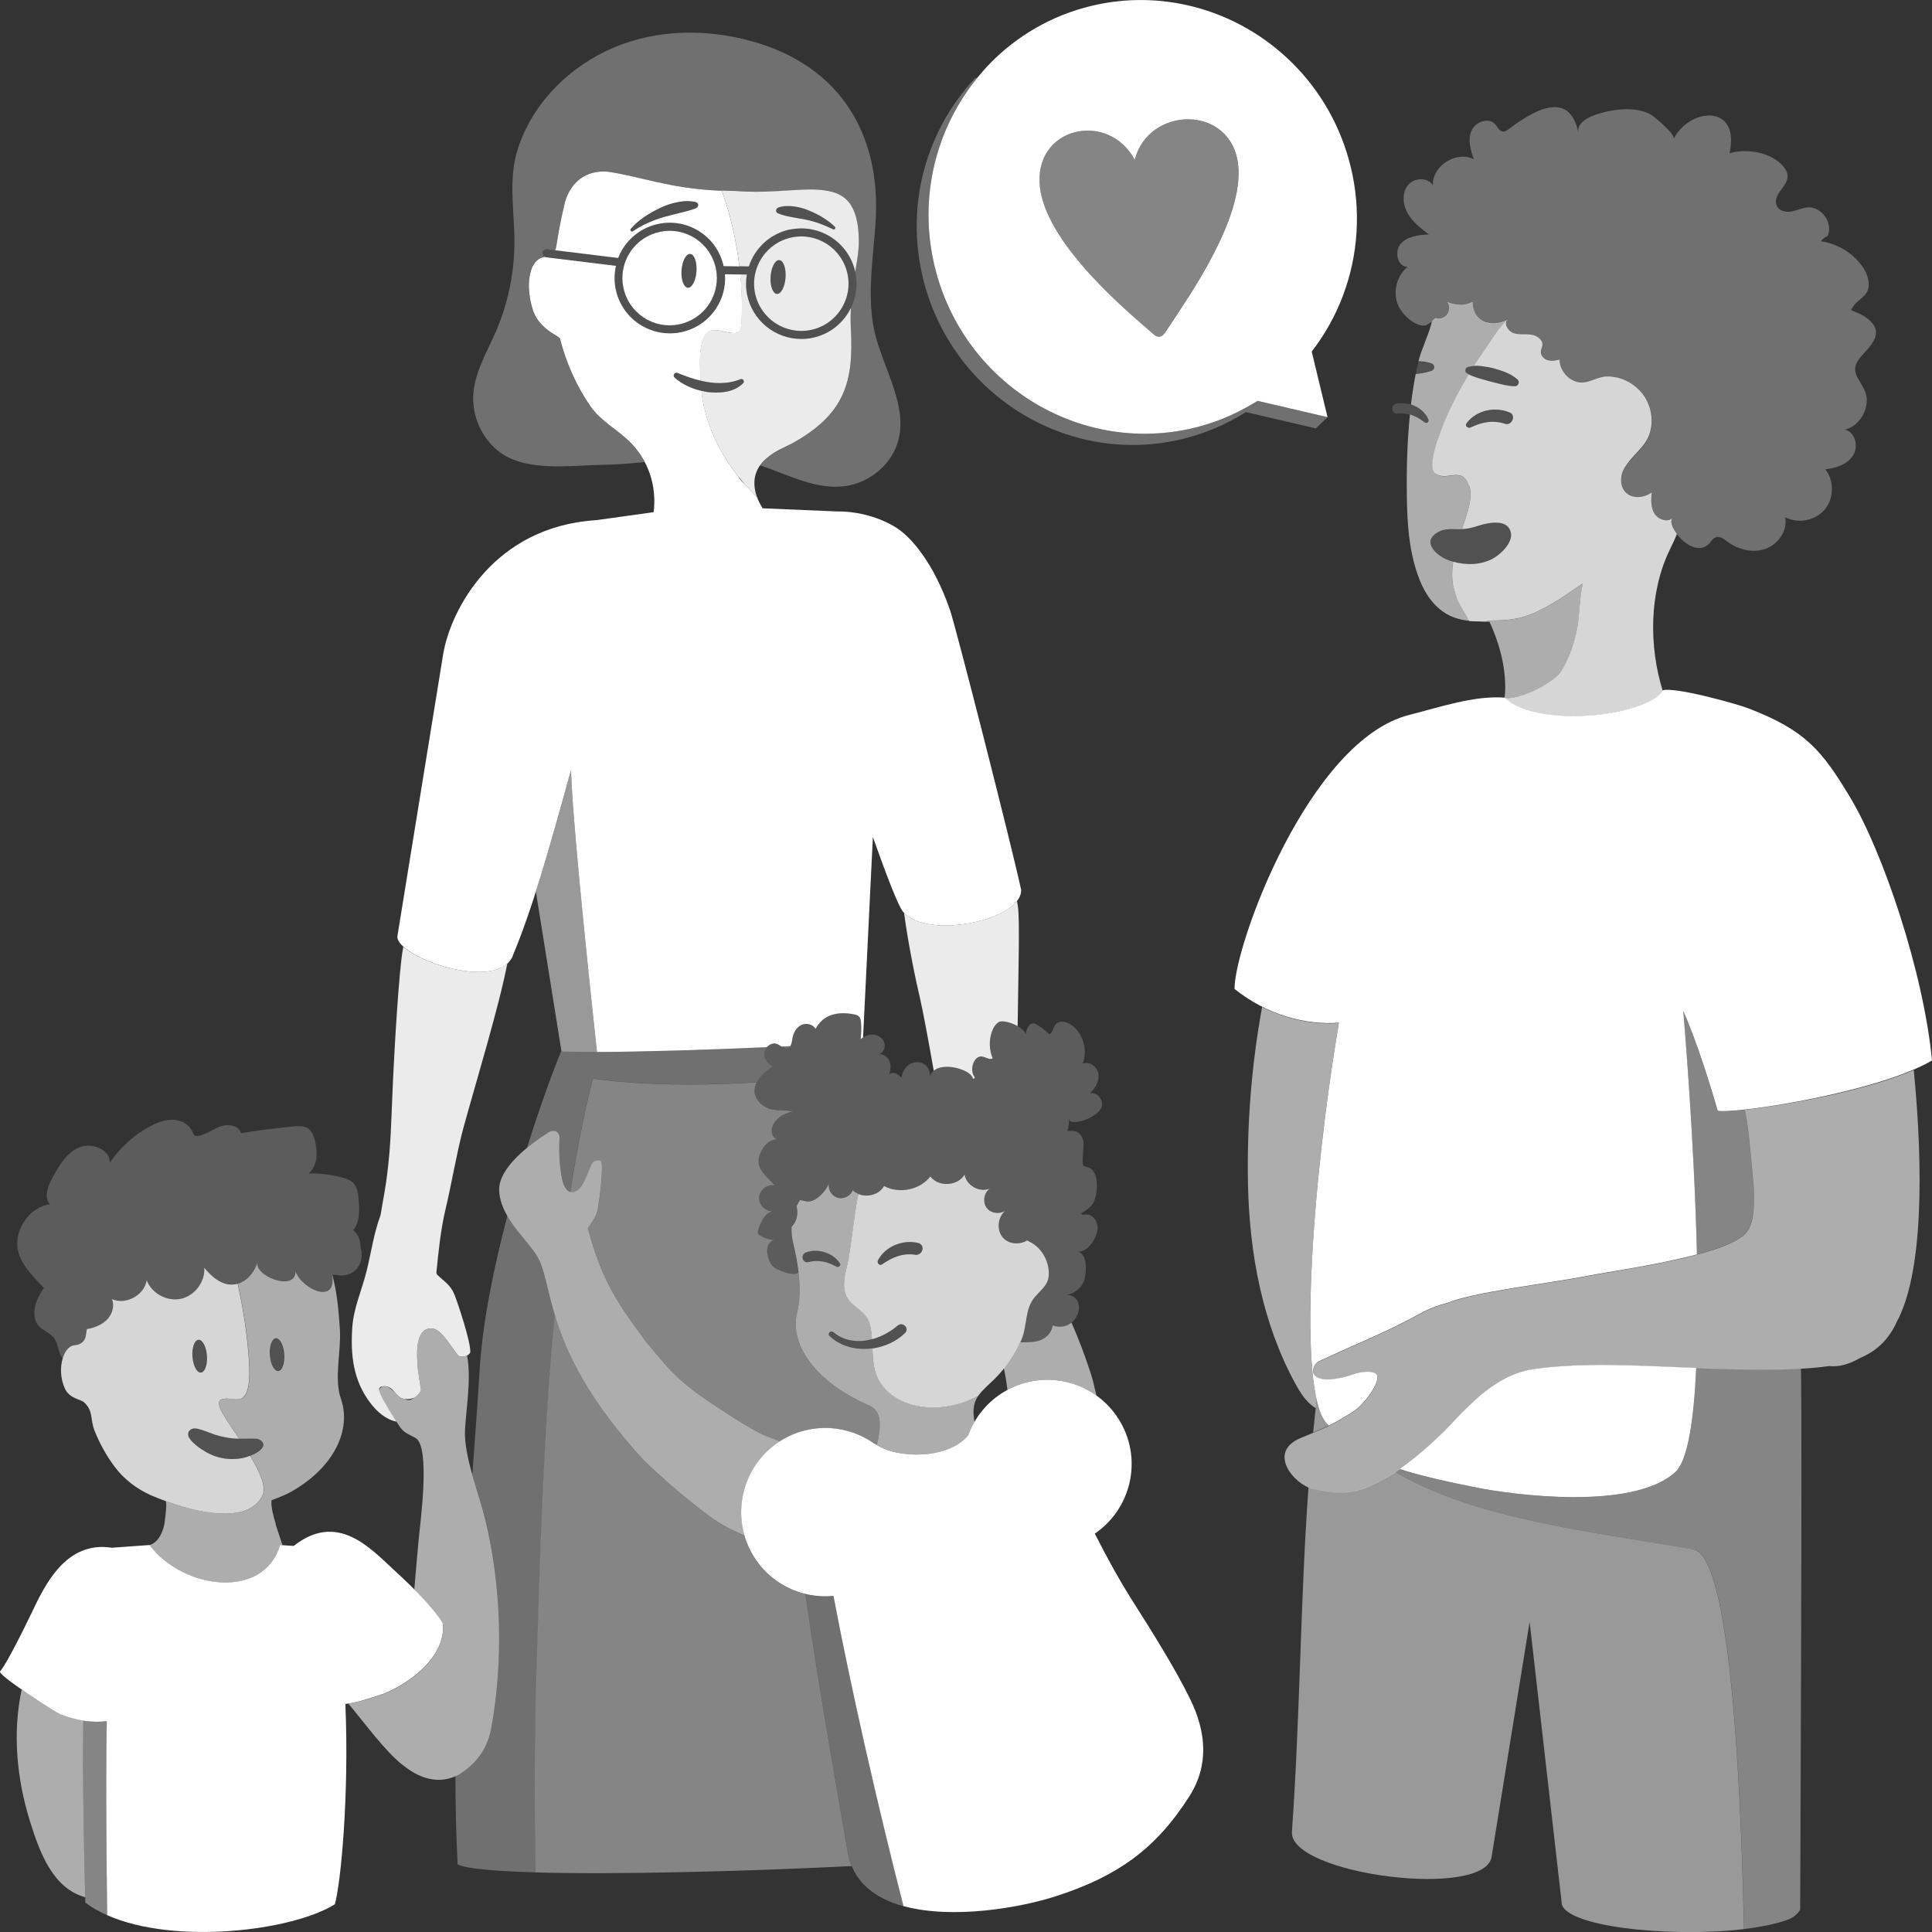
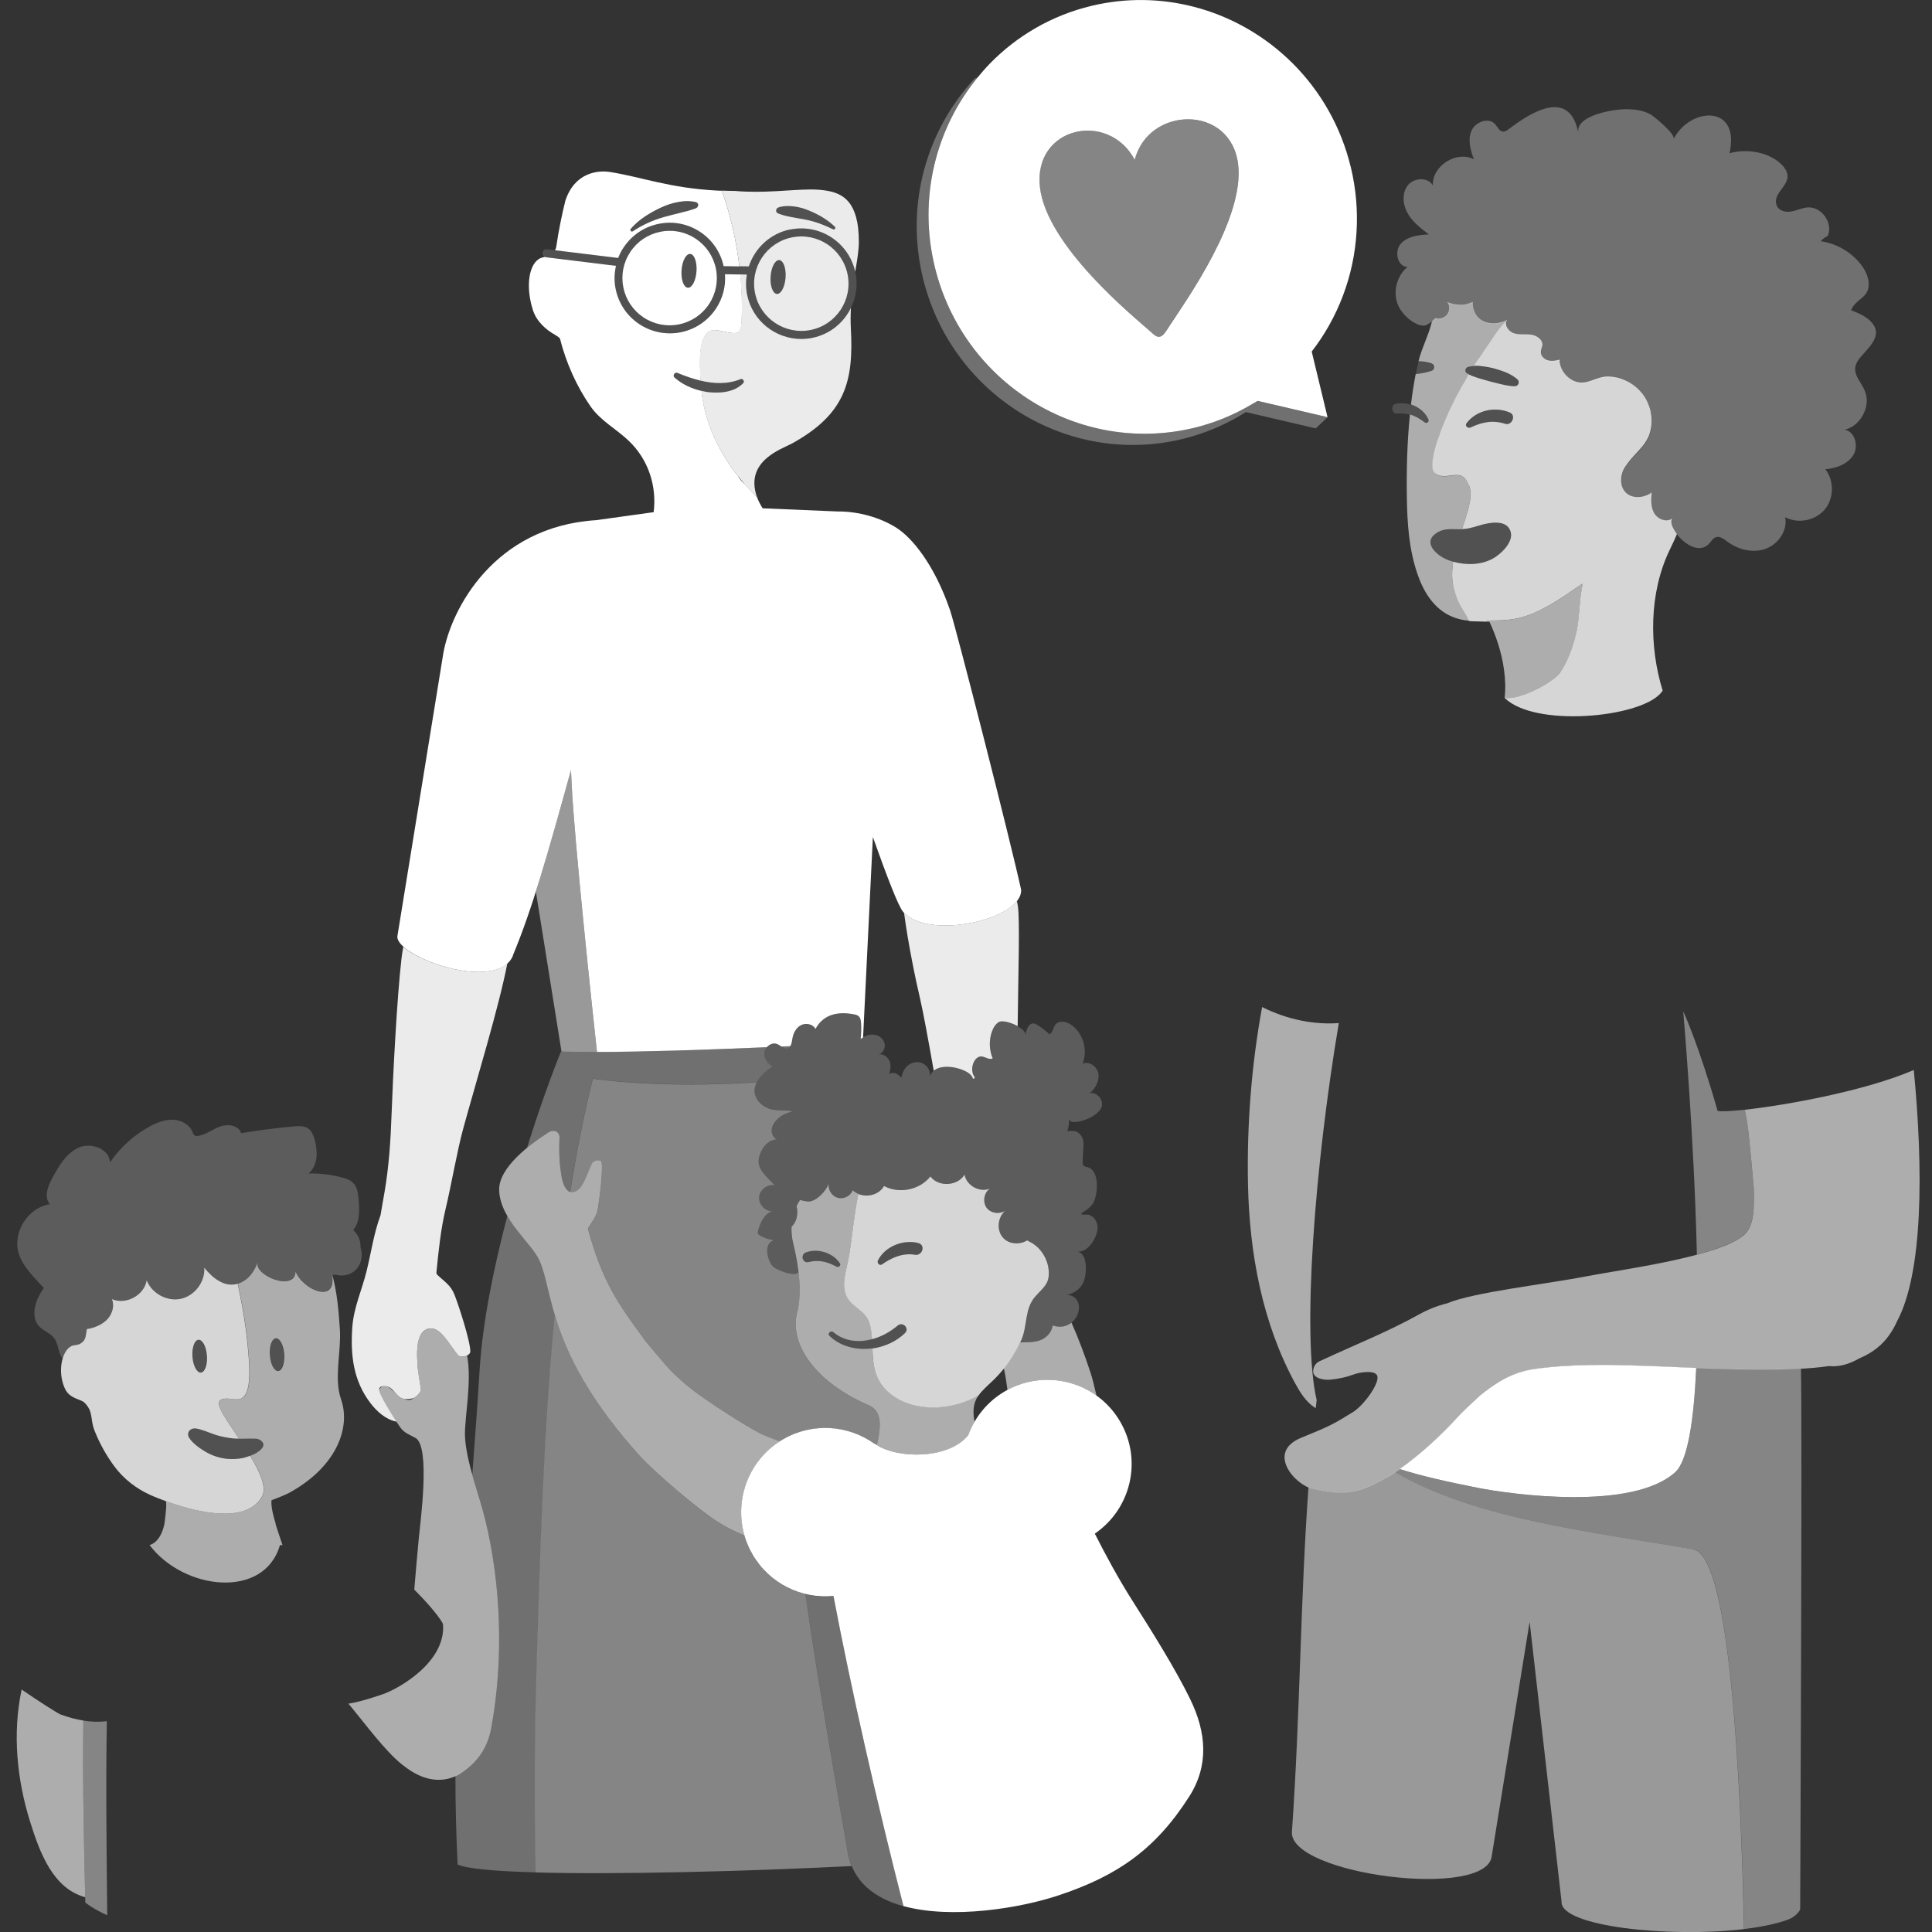
<svg xmlns="http://www.w3.org/2000/svg" viewBox="0 0 300 300">
  <rect x="0" y="0" width="300" height="300" fill="#333333" stroke="none" />
  <g fill="#fff">
    <path d="m 98.29 35.92 h .01 c 1.47 -1 3.1 -1.72 4.78 -2.2 .84 -.23 1.68 -.44 2.52 -.65 s 1.67 -.42 2.54 -.74 h .01 c .24 -.09 .36 -.36 .27 -.61 -.06 -.15 -.18 -.25 -.33 -.29 -.95 -.24 -1.92 -.18 -2.85 0 s -1.84 .49 -2.69 .9 c -.86 .4 -1.68 .86 -2.46 1.39 s -1.51 1.14 -2.12 1.86 c -.09 .1 -.08 .26 .03 .35 .09 .07 .21 .08 .3 .02 z" opacity=".15" />
    <path d="m 120.81 33.11 h .01 c .74 .3 1.46 .45 2.17 .59 l 2.16 .39 c 1.44 .29 2.84 .81 4.2 1.49 .12 .06 .27 .01 .33 -.11 .05 -.1 .03 -.22 -.05 -.29 -1.14 -1.1 -2.56 -1.92 -4.05 -2.52 -.75 -.31 -1.53 -.52 -2.33 -.63 -.8 -.1 -1.62 -.09 -2.41 .17 -.25 .08 -.39 .35 -.3 .6 .05 .14 .15 .24 .27 .29 z" opacity=".15" />
    <path d="m 107.17 39.42 c -.64 -.04 -1.24 1.1 -1.34 2.55 s .34 2.66 .98 2.7 1.24 -1.1 1.34 -2.55 -.34 -2.66 -.98 -2.7 z" opacity=".15" />
    <path d="m 121 40.39 c -.64 -.04 -1.24 1.1 -1.34 2.55 s .34 2.66 .98 2.7 1.24 -1.1 1.34 -2.55 -.34 -2.66 -.98 -2.7 z" opacity=".15" />
    <path d="m 132.84 42.35 c -.94 -4.64 -5.46 -7.65 -10.11 -6.71 -3.13 .63 -5.52 2.91 -6.45 5.75 l -3.92 -.06 c -.48 -2.18 -1.76 -4.07 -3.63 -5.31 -1.91 -1.27 -4.2 -1.72 -6.45 -1.26 s -4.18 1.76 -5.45 3.67 c -.34 .52 -.62 1.07 -.84 1.63 l -11.06 -1.36 c -.35 -.04 -.65 .2 -.69 .54 s .2 .65 .54 .69 l 10.84 1.33 c -.27 1.17 -.29 2.39 -.05 3.6 .46 2.25 1.76 4.18 3.67 5.45 1.42 .94 3.06 1.43 4.73 1.43 .57 0 1.15 -.06 1.72 -.17 2.25 -.46 4.18 -1.76 5.45 -3.67 1.06 -1.6 1.54 -3.46 1.4 -5.34 l 3.43 .05 c -.17 1.01 -.17 2.06 .04 3.12 .82 4.07 4.41 6.88 8.41 6.88 .56 0 1.13 -.06 1.71 -.17 4.64 -.94 7.65 -5.48 6.71 -10.11 z m -22.74 4.89 c -1.08 1.63 -2.74 2.75 -4.66 3.13 -1.92 .39 -3.88 .01 -5.51 -1.08 -1.63 -1.08 -2.75 -2.74 -3.13 -4.66 -.39 -1.92 -.01 -3.88 1.08 -5.51 s 2.74 -2.75 4.66 -3.13 c .49 -.1 .98 -.15 1.47 -.15 1.43 0 2.82 .42 4.04 1.23 1.63 1.08 2.75 2.74 3.13 4.66 .39 1.92 .01 3.88 -1.08 5.51 z m 15.78 4 c -3.96 .8 -7.84 -1.77 -8.64 -5.73 s 1.77 -7.84 5.73 -8.65 c 3.96 -.8 7.84 1.77 8.64 5.73 s -1.77 7.84 -5.73 8.65 z" opacity=".15" />
    <path d="m 114.99 58.89 c -3.24 1.29 -6.71 .28 -9.81 -.99 -.43 -.19 -.81 .41 -.45 .72 1.41 1.26 3.24 2.01 5.15 2.27 1.9 .21 4.1 .08 5.53 -1.38 .28 -.28 -.05 -.78 -.42 -.62 z" opacity=".15" />
-     <path d="m 135.7 51.06 c -1.05 -5.37 -.13 -10.91 .25 -16.37 .96 -13.91 -5.59 -24.5 -19.18 -28.28 -6.97 -1.94 -14.61 -1.89 -21.34 .92 -6.93 2.9 -12.74 8.62 -15.05 15.87 -1.38 4.34 -.62 8.95 -.51 13.39 .09 3.56 -.35 7.13 -1.32 10.55 -.42 1.48 -.94 2.93 -1.55 4.35 -1.39 3.2 -3.3 6.31 -3.51 9.8 -.19 3.25 1.24 6.55 3.74 8.63 4.18 3.48 11.28 2.33 16.36 2.26 2.17 -.03 4.33 -.22 6.49 -.43 -.64 -1.22 -1.47 -2.37 -2.54 -3.37 -1.93 -1.82 -4.35 -3.08 -5.89 -5.31 -2.13 -3.08 -3.77 -6.68 -4.74 -10.54 -.18 -.18 -.41 -.35 -.69 -.51 -1.4 -.78 -2.92 -2.05 -3.51 -3.91 -1.18 -3.72 -.61 -7.33 1.27 -8.07 .19 -.07 .39 -.11 .58 -.15 .02 0 .04 -.01 .06 -.01 -.06 -.03 -.11 -.06 -.15 -.1 l -.03 -.02 c -.04 -.04 -.07 -.07 -.1 -.11 -.02 -.03 -.03 -.06 -.04 -.09 s -.03 -.06 -.04 -.1 c -.02 -.07 -.03 -.14 -.02 -.22 .04 -.34 .35 -.59 .69 -.54 l 1.26 .16 c .09 -.18 .16 -.37 .19 -.58 .38 -2.6 .88 -4.99 1.41 -7.13 1.46 -4.41 5.07 -4.75 6.94 -4.45 4.96 .79 9.21 2.51 16.76 2.89 .95 .05 1.82 .07 2.66 .08 10.67 .96 19.15 -3.95 19.21 7.77 .01 1.42 -.27 2.99 -.56 4.75 .01 .05 .03 .1 .04 .15 .05 .27 .09 .53 .12 .8 .01 .1 .01 .19 .02 .29 .01 .16 .02 .33 .02 .49 v .37 c 0 .13 -.01 .26 -.02 .38 -.01 .14 -.02 .29 -.04 .43 -.01 .09 -.03 .17 -.04 .26 -.13 .86 -.39 1.68 -.77 2.44 -.05 1.02 -.07 2.08 -.01 3.23 .45 8.15 -.8 13.26 -9.15 17.86 -.96 .53 -3.55 1.43 -4.93 3.37 4.55 1.52 8.93 3.98 13.58 3.16 2.96 -.52 5.65 -2.44 7.09 -5.09 3.34 -6.13 -1.81 -13.17 -3.01 -19.28 z" opacity=".3" />
    <path d="m 122.97 36.86 c -3.96 .8 -6.54 4.68 -5.73 8.65 .8 3.96 4.68 6.53 8.64 5.73 3.97 -.8 6.54 -4.68 5.73 -8.65 s -4.68 -6.54 -8.64 -5.73 z m -.99 6.23 c -.1 1.45 -.7 2.59 -1.34 2.55 s -1.08 -1.25 -.98 -2.7 .7 -2.59 1.34 -2.55 1.08 1.25 .98 2.7 z" opacity=".9" />
    <path d="m 132.13 47.81 c -1.13 2.32 -3.28 4.1 -6 4.65 -.57 .12 -1.14 .17 -1.71 .17 -4 0 -7.59 -2.81 -8.41 -6.88 -.21 -1.06 -.21 -2.11 -.04 -3.12 l -1.03 -.02 c .22 2.39 .3 4.79 .2 7.18 -.02 .53 -.07 1.55 -.64 1.83 -.59 .29 -2.14 -.17 -2.77 -.28 -.49 -.08 -1.01 -.17 -1.47 .03 -1.9 .85 -1.59 5.08 -1.56 6.72 .01 .34 .04 .67 .06 1.01 2.06 .5 4.19 .6 6.22 -.22 .37 -.16 .7 .35 .42 .62 -1.43 1.46 -3.63 1.59 -5.53 1.38 -.33 -.05 -.65 -.13 -.97 -.2 .06 .5 .12 1 .21 1.48 1.06 5.81 4.1 10.79 8.43 15.03 -1.97 -5.63 3.88 -7.47 5.43 -8.32 8.34 -4.6 9.59 -9.71 9.15 -17.86 -.06 -1.15 -.04 -2.21 .01 -3.23 z" opacity=".9" />
    <path d="m 108.04 37.07 c -1.22 -.81 -2.61 -1.23 -4.04 -1.23 -.49 0 -.98 .05 -1.47 .15 -1.92 .39 -3.58 1.5 -4.66 3.13 s -1.47 3.59 -1.08 5.51 1.5 3.57 3.13 4.66 c 1.63 1.08 3.59 1.47 5.51 1.08 s 3.58 -1.5 4.66 -3.13 1.47 -3.59 1.08 -5.51 -1.5 -3.57 -3.13 -4.66 z m .11 5.06 c -.1 1.45 -.7 2.59 -1.34 2.55 s -1.08 -1.25 -.98 -2.7 .7 -2.59 1.34 -2.55 1.08 1.25 .98 2.7 z" />
    <path d="m 111.49 29.6 c -7.55 -.38 -11.8 -2.11 -16.76 -2.89 -1.87 -.3 -5.48 .04 -6.94 4.45 -.13 .51 -.25 1.03 -.37 1.56 -.02 .11 -.05 .22 -.07 .32 -.09 .42 -.18 .84 -.27 1.27 -.03 .16 -.07 .33 -.1 .5 -.08 .4 -.15 .81 -.23 1.22 -.03 .17 -.06 .33 -.09 .5 -.1 .57 -.19 1.16 -.28 1.75 -.03 .21 -.1 .4 -.19 .58 l 9.8 1.2 c .22 -.57 .5 -1.12 .84 -1.63 1.27 -1.91 3.2 -3.21 5.45 -3.67 s 4.54 -.01 6.45 1.26 c 1.87 1.24 3.15 3.12 3.63 5.31 l 2.45 .04 c -.47 -4 -1.38 -7.95 -2.72 -11.75 -.2 -.01 -.39 -.01 -.6 -.02 z m -3.36 2.72 h -.01 c -.86 .33 -1.69 .53 -2.54 .74 -.84 .21 -1.68 .42 -2.52 .65 -1.68 .49 -3.3 1.2 -4.78 2.2 h -.01 c -.09 .06 -.21 .06 -.3 -.02 -.1 -.09 -.12 -.24 -.03 -.35 .61 -.71 1.34 -1.33 2.12 -1.86 s 1.61 -.99 2.46 -1.39 c .85 -.41 1.76 -.72 2.69 -.9 s 1.9 -.24 2.85 0 c .14 .04 .27 .14 .33 .29 .09 .24 -.03 .51 -.27 .61 z" />
    <path d="m 122.72 35.64 c 4.6 -.93 9.07 2.01 10.08 6.56 .22 -1.32 .43 -2.53 .52 -3.66 .03 -.37 .05 -.74 .04 -1.09 0 -.37 -.01 -.73 -.03 -1.07 -.01 -.12 -.02 -.22 -.03 -.33 -.02 -.22 -.03 -.44 -.05 -.64 -.01 -.12 -.04 -.24 -.05 -.36 -.03 -.18 -.05 -.36 -.08 -.52 -.02 -.12 -.05 -.23 -.08 -.34 -.03 -.15 -.07 -.31 -.1 -.45 -.03 -.11 -.07 -.21 -.1 -.32 -.04 -.13 -.08 -.27 -.13 -.39 -.04 -.1 -.08 -.19 -.12 -.29 -.05 -.12 -.1 -.23 -.15 -.34 -.04 -.09 -.09 -.17 -.14 -.26 -.06 -.1 -.11 -.2 -.17 -.3 -.05 -.08 -.11 -.15 -.16 -.23 -.07 -.09 -.13 -.18 -.2 -.26 -.06 -.07 -.12 -.13 -.18 -.2 -.07 -.08 -.14 -.15 -.22 -.22 -.06 -.06 -.13 -.11 -.2 -.17 -.08 -.07 -.16 -.13 -.25 -.19 -.07 -.05 -.14 -.09 -.21 -.14 -.09 -.06 -.18 -.11 -.27 -.16 -.07 -.04 -.15 -.08 -.22 -.11 -.1 -.05 -.2 -.09 -.3 -.13 -.07 -.03 -.15 -.06 -.23 -.09 -.11 -.04 -.22 -.08 -.34 -.11 -.08 -.02 -.15 -.04 -.23 -.06 -.12 -.03 -.25 -.06 -.37 -.09 -.07 -.02 -.15 -.03 -.22 -.04 -.14 -.03 -.28 -.05 -.42 -.07 -.07 -.01 -.14 -.02 -.21 -.03 -.16 -.02 -.31 -.03 -.47 -.05 l -.19 -.02 c -.18 -.01 -.36 -.02 -.55 -.03 -.05 0 -.09 0 -.13 -.01 -.22 -.01 -.44 -.01 -.67 -.01 h -.04 c -3.23 .02 -7.27 .62 -11.7 .23 -.66 -.01 -1.35 -.02 -2.06 -.05 1.34 3.8 2.25 7.75 2.72 11.75 l 1.47 .02 c .93 -2.84 3.32 -5.12 6.45 -5.75 z m -1.88 -3.42 c .79 -.26 1.61 -.27 2.41 -.17 s 1.59 .31 2.33 .63 c 1.49 .6 2.91 1.42 4.05 2.52 .08 .07 .1 .19 .05 .29 -.06 .12 -.21 .17 -.33 .11 -1.36 -.68 -2.76 -1.2 -4.2 -1.49 l -2.16 -.39 c -.72 -.14 -1.43 -.28 -2.17 -.59 h -.01 c -.12 -.05 -.23 -.15 -.27 -.29 -.08 -.25 .05 -.52 .3 -.6 z" opacity=".9" />
-     <path d="m 68.79 252.15 c 0 -.03 -1.02 -2.33 -7.66 -8.41 -3.64 -3.34 -8.73 -9.04 -15.49 -3.71 -.01 .01 -.01 .01 -.02 .02 l -2.15 -.14 c -2.45 8.49 -14.98 6.98 -20.24 0 l -5.86 .42 c -7.18 -1.12 -10.42 5.87 -12.42 10.03 -3.9 8.11 -4.89 9.13 -4.92 9.15 -.7 .42 8.69 6.45 9.31 6.69 2.61 1 5.09 1.35 7.24 1.06 -.18 9.97 -.02 21.96 .06 30.13 10.51 4.65 28.71 2.45 35.35 -1.69 .89 -2.97 2.25 -16.72 1.64 -31.11 1.53 -.17 3.39 -.72 5.77 -1.53 2.46 -.83 9.87 -4.99 9.38 -10.91 z" />
    <ellipse cx="43.01" cy="210.34" opacity=".15" rx="1.12" ry="2.55" transform="matrix(.997 -.075 .075 .997 -15.71 3.83)" />
    <ellipse cx="31" cy="210.59" opacity=".15" rx="1.12" ry="2.55" transform="matrix(.997 -.075 .075 .997 -15.76 2.93)" />
    <path d="m 39.67 223.41 h -.16 c -.91 -.02 -1.61 .01 -2.33 .01 h -.05 c -.69 .01 -1.37 -.07 -2.06 -.21 -.7 -.14 -1.42 -.31 -2.11 -.57 -.35 -.13 -.7 -.27 -1.08 -.4 -.19 -.06 -.38 -.13 -.58 -.19 -.21 -.06 -.4 -.13 -.65 -.18 l -.23 -.04 c -.15 -.03 -.3 -.02 -.46 .02 -.57 .16 -.83 .61 -.68 1.18 .35 .87 1.66 1.78 2.12 2.08 .92 .61 1.95 1.08 3.06 1.3 1.1 .22 2.27 .21 3.39 -.04 .32 -.07 .67 -.18 1.01 -.32 .86 -.35 1.7 -.87 1.95 -1.44 .25 -.6 -.5 -1.18 -1.15 -1.2 z" opacity=".15" />
    <path d="m 37.86 226.37 c -.57 .12 -1.15 .19 -1.72 .19 -.57 .01 -1.15 -.04 -1.7 -.16 -1.11 -.22 -2.14 -.69 -3.06 -1.3 -.46 -.3 -1.77 -1.21 -2.12 -2.08 -.16 -.57 .11 -1.02 .68 -1.18 .16 -.04 .31 -.05 .46 -.02 h .01 .03 l .23 .04 c .25 .04 .44 .12 .65 .18 s .39 .13 .58 .19 c .38 .13 .73 .26 1.08 .4 .7 .27 1.41 .44 2.11 .57 .67 .13 1.35 .21 2.02 .2 -.18 -.28 -.33 -.52 -.43 -.67 -2.39 -3.55 -3.76 -5.46 -1.61 -5.56 h .01 c .77 -.03 1.63 .27 2.33 0 l .03 -.01 c .06 -.03 .12 -.06 .18 -.1 .09 -.06 .17 -.12 .24 -.2 .64 -.63 1.02 -2.14 .79 -5.66 -.02 -.34 -.05 -.69 -.08 -1.05 -.29 -3.72 -.9 -7.27 -1.66 -10.82 -2 .61 -3.86 -.83 -5.19 -2.49 .15 2.19 -1.48 4.36 -3.63 4.83 -2.14 .47 -4.53 -.83 -5.31 -2.88 -.34 2.17 -2.85 3.67 -4.94 3.09 -.16 -.04 -.31 -.1 -.46 -.17 .42 1.01 .09 2.22 -.62 3.04 -.72 .82 -1.76 1.3 -2.82 1.54 -.15 .03 -.3 .06 -.45 .08 -.07 .38 -.13 .75 -.19 1.14 -.12 .73 -.77 1.29 -1.58 1.35 -.17 .01 -.34 .05 -.51 .11 -.44 .17 -.8 .53 -1.07 1 -.72 1.26 -1.01 3.52 -.07 5.63 .72 1.61 2.45 1.64 3.01 2.17 1.48 1.42 .87 2.56 1.62 4.43 .79 1.98 1.82 3.82 3.04 5.47 1.46 1.98 3.44 3.51 5.71 4.52 .16 .07 .36 .15 .58 .24 .17 .07 .35 .14 .52 .21 .16 .06 .34 .13 .52 .2 .07 .03 .14 .05 .21 .08 s .14 .05 .22 .08 c .09 .03 .18 .07 .28 .1 .07 .03 .14 .05 .21 .08 .11 .04 .21 .08 .32 .11 .07 .02 .14 .05 .21 .07 .12 .04 .23 .08 .35 .12 .07 .02 .15 .05 .22 .07 .08 .03 .17 .05 .25 .08 l .16 .05 c .06 .02 .13 .04 .19 .06 .13 .04 .25 .08 .38 .12 .08 .02 .16 .05 .24 .07 .13 .04 .26 .08 .39 .11 .08 .02 .17 .05 .26 .07 .13 .04 .26 .07 .4 .11 .09 .02 .18 .04 .26 .07 .13 .03 .27 .07 .4 .1 l .27 .06 c .13 .03 .27 .06 .41 .09 l .28 .06 c .14 .03 .27 .05 .41 .08 .09 .02 .19 .03 .28 .05 .14 .02 .27 .05 .4 .07 .1 .02 .19 .03 .28 .04 .13 .02 .27 .04 .4 .05 .1 .01 .19 .02 .29 .03 .13 .02 .26 .03 .39 .04 .1 .01 .19 .02 .29 .02 .13 .01 .26 .02 .39 .02 .1 .01 .19 .01 .29 .01 .13 0 .27 .01 .41 .01 h .3 c .13 0 .2 -.01 .32 -.01 .09 0 .19 -.01 .28 -.01 .12 -.01 .24 -.02 .36 -.03 .09 -.01 .18 -.02 .27 -.03 .12 -.02 .23 -.03 .34 -.05 .09 -.02 .18 -.03 .27 -.05 .11 -.02 .22 -.05 .33 -.07 .09 -.02 .17 -.04 .26 -.06 .11 -.03 .21 -.06 .32 -.1 .08 -.03 .16 -.05 .24 -.08 .1 -.04 .2 -.08 .3 -.13 .08 -.03 .15 -.06 .23 -.1 .1 -.05 .19 -.1 .28 -.15 .07 -.04 .14 -.08 .21 -.12 .09 -.06 .18 -.12 .27 -.19 .06 -.05 .13 -.09 .19 -.14 .09 -.07 .17 -.15 .25 -.23 .05 -.05 .11 -.1 .16 -.15 .09 -.09 .17 -.19 .25 -.29 .04 -.05 .08 -.09 .12 -.14 .11 -.15 .22 -.32 .32 -.49 .79 -1.41 -.29 -3.8 -1.84 -6.35 -.33 .13 -.67 .24 -.98 .31 v -.01 z m -7.05 -18.33 c .62 -.05 1.21 1.05 1.31 2.46 .11 1.4 -.31 2.58 -.93 2.63 s -1.21 -1.05 -1.31 -2.46 .31 -2.58 .93 -2.63 z" opacity=".8" />
    <path d="m 55.98 193.72 c .07 -1.01 -.36 -2.06 -1.14 -2.71 1.07 -1.25 .99 -3.09 .85 -4.74 -.08 -.92 -.19 -1.92 -.84 -2.58 -.45 -.46 -1.08 -.68 -1.7 -.84 -1.7 -.46 -3.48 -.68 -5.24 -.63 .87 -.72 1.27 -1.9 1.26 -3.03 -.01 -1.19 -.32 -3.53 -1.55 -4.1 -.62 -.29 -1.35 -.24 -2.03 -.18 -2.73 .25 -5.44 .6 -8.15 1.05 -.35 -1.2 -1.98 -1.47 -3.16 -1.07 s -2.2 1.24 -3.42 1.48 c -.21 .04 -.44 .06 -.62 -.05 -.19 -.13 -.27 -.37 -.36 -.58 -.49 -1.17 -1.8 -1.84 -3.06 -1.87 s -2.48 .46 -3.59 1.06 c -2.45 1.33 -4.58 3.26 -6.15 5.57 -.08 -2.12 -2.95 -3.16 -4.88 -2.29 s -3.07 2.86 -4.08 4.72 c -.7 1.28 -1.35 3 -.35 4.06 -3.39 .48 -5.85 4.33 -4.87 7.61 .65 2.15 2.42 3.73 3.91 5.41 -.99 1.38 -1.75 3.09 -1.37 4.74 .44 1.95 2.48 1.92 3.19 3.4 .56 1.18 .47 2.18 1.12 2.78 .05 -.18 .11 -.35 .18 -.51 s .14 -.32 .22 -.46 c .27 -.47 .63 -.82 1.07 -1 .16 -.06 .33 -.1 .51 -.11 .81 -.06 1.46 -.62 1.58 -1.35 .06 -.38 .13 -.76 .19 -1.14 .15 -.02 .31 -.05 .45 -.08 1.06 -.24 2.11 -.71 2.82 -1.54 .72 -.82 1.04 -2.03 .62 -3.04 .15 .07 .3 .12 .46 .17 2.09 .58 4.6 -.92 4.94 -3.09 .78 2.05 3.17 3.35 5.31 2.88 s 3.77 -2.64 3.63 -4.83 c .15 .19 .31 .37 .47 .55 l .09 .09 c .16 .18 .33 .34 .51 .51 .02 .02 .05 .04 .07 .06 .37 .34 .77 .64 1.19 .87 l .04 .02 c .21 .12 .43 .22 .66 .3 h .01 c .45 .17 .93 .25 1.41 .22 h .02 c .24 -.02 .49 -.06 .73 -.14 .19 -.06 .38 -.14 .57 -.23 .03 -.02 .07 -.03 .1 -.05 .2 -.1 .39 -.23 .59 -.38 .23 -.18 .44 -.38 .63 -.59 .02 -.02 .03 -.04 .04 -.05 .17 -.21 .34 -.42 .48 -.66 .28 -.44 .5 -.92 .68 -1.41 -.15 .41 0 .85 .33 1.26 .23 .29 .56 .57 .94 .81 .03 .02 .05 .04 .08 .05 .11 .07 .22 .13 .34 .19 .04 .02 .09 .05 .13 .07 .11 .06 .23 .11 .34 .16 .05 .02 .1 .04 .15 .06 .18 .07 .36 .13 .54 .19 .1 .03 .19 .06 .29 .08 .08 .02 .15 .03 .23 .05 .1 .02 .21 .04 .31 .05 .07 .01 .14 .01 .21 .02 .11 .01 .22 .01 .32 .01 .06 0 .11 0 .17 -.01 .15 -.01 .3 -.03 .43 -.07 h .02 c .14 -.04 .27 -.1 .38 -.17 .03 -.02 .06 -.05 .09 -.07 .08 -.06 .15 -.12 .22 -.19 .03 -.03 .06 -.07 .08 -.11 .06 -.08 .1 -.17 .14 -.27 .02 -.04 .04 -.08 .05 -.13 .04 -.15 .07 -.31 .07 -.5 .07 .18 .16 .36 .26 .53 .03 .06 .08 .11 .11 .16 .08 .12 .15 .23 .24 .35 .05 .07 .11 .13 .17 .19 .08 .1 .16 .19 .25 .28 .07 .08 .15 .14 .23 .22 .08 .07 .15 .15 .23 .21 .1 .09 .21 .16 .32 .24 .06 .04 .12 .09 .18 .13 .14 .09 .27 .17 .41 .25 .04 .02 .07 .04 .1 .06 .17 .09 .33 .17 .5 .24 l .02 .01 c 1.58 .64 3.07 .22 2.65 -2.35 -.02 -.09 -.02 -.17 -.04 -.27 l .02 .01 c .03 .09 .05 .18 .07 .26 .2 .02 .4 .03 .58 .01 1.06 .3 2.29 .01 3.07 -.77 .89 -.89 1.15 -2.31 .73 -3.5 z" fill-rule="evenodd" opacity=".2" />
    <path d="m 43.47 239.91 l .4 .03 c -.21 -.68 -1.09 -3.22 -1.08 -3.3 0 -.02 .01 -.05 .01 -.07 -.36 -1.12 -.75 -2.69 -.64 -3.61 .6 -.22 2.13 -.83 2.66 -1.11 7.23 -3.91 9.74 -9.97 8.13 -14.6 -1.12 -3.18 .04 -7.39 -.17 -10.75 -.17 -2.66 -.42 -5.94 -1.25 -8.79 l -.02 -.01 c 1.03 4.95 -4.47 2.65 -5.62 -.26 -.04 3.26 -6.63 .56 -5.86 -1.48 -.39 1.03 -.95 2.04 -1.83 2.71 -.43 .32 -.85 .53 -1.26 .66 .76 3.56 1.37 7.11 1.66 10.82 .03 .36 .05 .71 .08 1.05 .49 7.6 -1.82 5.9 -3.59 5.98 -2.15 .1 -.78 2.01 1.61 5.56 .09 .15 .25 .39 .43 .67 h .04 .03 c .53 0 1.06 -.02 1.67 -.02 .21 0 .44 0 .67 .01 h .16 c .65 .01 1.4 .6 1.15 1.2 -.24 .57 -1.08 1.1 -1.95 1.44 -.01 .01 -.02 .01 -.04 .01 1.55 2.54 2.63 4.94 1.84 6.35 -.1 .17 -.2 .34 -.32 .49 -.04 .05 -.08 .09 -.12 .14 -.08 .1 -.16 .2 -.25 .29 -.05 .05 -.11 .1 -.16 .15 -.08 .08 -.16 .16 -.25 .23 -.06 .05 -.13 .09 -.19 .14 -.09 .06 -.17 .13 -.27 .19 -.07 .04 -.14 .08 -.21 .12 -.09 .05 -.18 .11 -.28 .15 -.07 .04 -.15 .07 -.23 .1 -.1 .04 -.2 .09 -.3 .13 -.08 .03 -.16 .06 -.24 .08 -.1 .03 -.21 .07 -.32 .1 -.08 .02 -.17 .04 -.26 .06 -.11 .03 -.22 .05 -.33 .07 -.09 .02 -.18 .03 -.27 .05 -.11 .02 -.23 .04 -.34 .05 -.09 .01 -.18 .02 -.27 .03 -.12 .01 -.24 .02 -.36 .03 -.09 .01 -.19 .01 -.28 .01 -.12 .01 -.19 .01 -.32 .01 -.1 0 -.2 0 -.31 0 -.14 0 -.28 -.01 -.4 -.01 -.1 0 -.19 -.01 -.29 -.01 -.13 -.01 -.26 -.01 -.39 -.02 -.1 -.01 -.19 -.02 -.29 -.02 -.13 -.01 -.26 -.03 -.39 -.04 -.1 -.01 -.19 -.02 -.29 -.03 -.13 -.02 -.27 -.04 -.4 -.05 -.1 -.01 -.19 -.03 -.28 -.04 -.14 -.02 -.27 -.04 -.41 -.07 -.09 -.02 -.19 -.03 -.28 -.05 -.14 -.03 -.27 -.05 -.41 -.08 -.09 -.02 -.18 -.04 -.28 -.06 -.14 -.03 -.27 -.06 -.4 -.09 -.09 -.02 -.18 -.04 -.27 -.06 -.13 -.03 -.27 -.07 -.4 -.1 -.09 -.02 -.18 -.04 -.26 -.07 -.13 -.03 -.57 -.15 -.65 -.17 -.13 -.04 -.55 -.16 -.63 -.18 -.13 -.04 -.26 -.08 -.38 -.12 -.08 -.02 -.75 -.24 -.82 -.26 -.12 -.04 -.49 -.17 -.56 -.19 -.11 -.04 -.21 -.08 -.32 -.11 -.07 -.03 -.14 -.05 -.21 -.08 l -.08 -.02 c .19 .22 .03 1.83 -.18 3.43 0 0 -.41 2.83 -2.32 3.4 5.26 6.99 17.79 8.49 20.24 0 z m -.65 -32.11 c .62 -.05 1.21 1.05 1.31 2.46 s -.31 2.58 -.93 2.63 -1.21 -1.05 -1.31 -2.46 c -.11 -1.4 .31 -2.58 .93 -2.63 z" opacity=".6" />
    <path d="m 12.95 267.17 c -1.16 -.19 -2.36 -.5 -3.6 -.97 -.35 -.13 -3.45 -2.09 -5.99 -3.85 -1.44 6.79 -.75 13.91 1.31 20.51 1.57 5.04 3.63 10.39 8.56 11.74 -.16 -6.88 -.43 -17.44 -.29 -27.43 z" opacity=".6" />
    <path d="m 16.59 267.26 c -1.13 .15 -2.36 .12 -3.65 -.09 -.15 10.4 .15 21.42 .31 28.27 1 .76 2.15 1.4 3.4 1.96 -.08 -8.17 -.24 -20.16 -.06 -30.13 z" opacity=".4" />
    <path d="m 75.29 235.74 c -.92 -3.74 -2.93 -8.82 -3.09 -12.77 -.1 -2.63 1.11 -8.45 .33 -12.48 -.47 .24 -1.13 .28 -1.4 -.04 -1.11 -1.32 -2.15 -3.28 -3.4 -3.96 -.79 -.43 -1.77 -.19 -2.26 .56 -.81 1.24 -.76 3.08 -.64 5.02 .06 .99 .37 2.4 .54 3.81 -.18 .42 -.47 .77 -.85 1.04 -.06 .05 -.16 .07 -.23 .11 -.3 .29 -.72 .43 -1.15 .32 -.1 -.03 -.21 -.07 -.31 -.11 -.22 -.03 -.43 -.09 -.6 -.17 -.37 -.2 -.65 -.55 -.94 -.89 -.33 -.28 -.66 -.56 -.99 -.81 -.2 -.08 -.62 -.15 -.95 -.08 -.28 .16 -.51 .42 -.45 .66 .03 .1 .07 .23 .13 .36 .01 .03 .02 .06 .04 .09 .06 .14 .13 .29 .21 .45 .01 .03 .03 .06 .04 .09 .08 .16 .16 .32 .25 .49 l .04 .08 c .1 .19 .21 .39 .33 .59 l .07 .13 c .24 .42 .5 .85 .75 1.26 l .05 .09 c .13 .21 .26 .41 .38 .61 l .02 .02 c .13 .2 .25 .39 .36 .57 .24 .36 .44 .66 .58 .86 .68 .94 1.48 1.13 2.38 1.65 2.35 1.37 .72 13.2 .49 15.68 -.25 2.62 -.47 5.24 -.69 7.86 3.79 3.81 4.46 5.33 4.46 5.35 .49 5.92 -6.93 10.08 -9.38 10.91 -2.15 .73 -3.87 1.24 -5.31 1.45 .22 .27 .41 .5 .54 .65 2.01 2.43 5.22 6.76 7.74 8.76 .13 .11 .27 .21 .42 .32 2.79 2.19 5.42 2.51 7.57 1.68 .34 -.11 .66 -.26 .96 -.44 .05 -.03 .09 -.07 .14 -.1 .12 -.08 .24 -.17 .36 -.25 2.4 -1.67 3.9 -3.88 4.44 -6.82 1.94 -10.48 1.58 -22.21 -.97 -32.57 z" opacity=".6" />
    <path d="m 221.65 50.38 c -.15 .09 -.27 .15 -.33 .16 -.61 .09 -1.15 -.12 -1.69 -.42 -1.1 -.6 -2.16 -1.74 -2.61 -2.91 -.75 -1.99 -.1 -4.43 1.55 -5.77 -1.58 .01 -2.1 -2.42 -1.06 -3.59 s 2.79 -1.37 4.36 -1.45 c -1.23 -.93 -2.49 -1.9 -3.26 -3.23 -.78 -1.33 -.96 -3.13 -.03 -4.36 s 3.14 -1.36 3.91 -.03 c -.12 -3.04 3.69 -5.45 6.38 -4.04 -.54 -1.42 -.98 -3.03 -.39 -4.42 s 2.67 -2.17 3.68 -1.04 c .38 .42 .63 1.08 1.19 1.15 .33 .04 .64 -.16 .9 -.36 3.48 -2.65 9.48 -6.44 10.84 .58 -.54 -2.77 5.57 -3.69 7.25 -3.69 1.35 -.01 2.76 .14 3.95 .8 .58 .33 3.95 3.11 3.58 3.83 .72 -1.41 1.93 -2.55 3.38 -3.19 1.42 -.63 3.24 -.71 4.4 .33 1.35 1.2 1.29 3.31 .91 5.07 2.65 -.8 6.44 -.18 8.33 2.02 2.29 2.66 -1.98 3.85 -.97 6.16 .35 .79 1.39 1.01 2.24 .86 s 1.65 -.57 2.52 -.63 c 2.17 -.17 4.01 2.44 3.13 4.43 -.42 .18 -.8 .47 -1.09 .82 2.36 .33 4.59 1.58 6.1 3.43 .82 1 1.45 2.26 1.34 3.55 -.17 1.9 -2.13 2.07 -2.71 3.74 .88 .34 1.77 .69 2.51 1.27 2.82 2.2 .56 4.15 -1.01 5.95 -2.43 2.8 .92 3.92 .92 6.76 0 2.01 -1.41 4.1 -3.42 4.56 1.63 .31 2.19 2.62 1.29 4.01 s -2.65 1.97 -4.3 2.14 c 1.39 1.77 1.35 4.53 -.1 6.25 -1.2 1.43 -3.26 2.04 -5.06 1.6 -.37 -.09 -.74 -.23 -1.08 -.41 .41 2.06 -1.07 4.2 -3.04 4.91 s -4.26 .14 -5.94 -1.12 c -.54 -.4 -1.17 -.9 -1.8 -.67 -.46 .16 -.71 .65 -1.05 1.01 -2.39 2.51 -6.88 -2.79 -5.61 -3.96 -.82 .76 -2.27 .27 -2.85 -.69 s -.53 -2.16 -.41 -3.27 c -1.17 .85 -2.96 1.05 -4 .05 -1.02 -.98 -.94 -2.73 -.19 -3.93 1.62 -2.61 4.03 -3.45 4.18 -7.02 .15 -3.76 -2.86 -6.93 -6.71 -7.08 -1.75 -.07 -3.06 1.21 -4.69 .9 -1.58 -.29 -2.94 -1.9 -2.89 -3.51 -.6 .15 -1.24 .27 -1.84 .1 s -1.13 -.72 -1.08 -1.34 c .02 -.33 .2 -.64 .24 -.97 .09 -.89 -.88 -1.55 -1.77 -1.67 s -1.83 .06 -2.68 -.22 -1.56 -1.36 -1.01 -2.07 c -1.16 .55 -2.57 .74 -3.73 .19 -1.17 -.56 -1.65 -1.78 -1.62 -2.99 -1.37 .6 -2.64 .56 -4.01 .02 .42 .55 .43 1.38 .02 1.93 s -1.2 .8 -1.85 .56 c .1 .04 -.73 .63 -1.22 .92 z" fill-rule="evenodd" opacity=".3" />
    <path d="m 227.86 95.92 c -.82 -1.49 -1.33 -1.96 -1.93 -3.92 -.02 -.06 -.05 -.12 -.07 -.19 -.1 -.32 -.17 -.65 -.23 -.98 -.05 -.26 -.08 -.53 -.11 -.79 -.07 -.82 -.04 -1.63 .07 -2.43 .02 -.13 .05 -.25 .07 -.38 -.31 -.09 -.62 -.19 -.91 -.31 -1.73 -.69 -4.12 -2.83 -1.41 -4.32 .84 -.47 1.86 -.46 2.82 -.42 .31 .01 .6 .01 .87 -.01 .18 -.54 .37 -1.08 .53 -1.62 .05 -.15 .09 -.31 .13 -.46 .03 -.1 .06 -.21 .09 -.31 .09 -.28 .18 -.58 .26 -.91 .14 -.57 .26 -1.17 .29 -1.76 s -.02 -1.18 -.22 -1.73 c -.14 -.39 -.3 -.68 -.47 -.91 -.26 -.34 -.56 -.52 -.88 -.61 -.21 -.06 -.44 -.08 -.67 -.07 -.12 0 -.23 .01 -.35 .02 -.95 .09 -1.99 .4 -2.89 -.3 -.3 -.23 -.4 -.65 -.42 -1.08 s .06 -.89 .11 -1.2 c .02 -.14 .06 -.3 .09 -.44 .1 -.5 .22 -1.03 .38 -1.58 .07 -.25 .13 -.48 .21 -.73 .01 -.03 .02 -.06 .03 -.1 .15 -.47 .31 -.95 .5 -1.45 .02 -.04 .04 -.09 .05 -.13 .03 -.09 .08 -.18 .11 -.27 l .03 -.07 c .15 -.38 .29 -.76 .46 -1.16 .03 -.07 .07 -.15 .1 -.23 .21 -.49 .43 -.98 .66 -1.48 .07 -.15 .15 -.3 .22 -.45 .21 -.44 .42 -.88 .65 -1.33 .08 -.16 .18 -.33 .27 -.5 .04 -.07 .07 -.14 .11 -.21 l .04 -.08 c .18 -.35 .36 -.69 .56 -1.04 .09 -.17 .19 -.33 .28 -.5 .11 -.19 .22 -.39 .33 -.58 .15 -.26 .29 -.51 .45 -.78 -.08 -.04 -.17 -.08 -.25 -.13 h -.01 c -.12 -.07 -.21 -.19 -.25 -.33 -.02 -.07 -.02 -.15 -.01 -.22 .03 -.22 .19 -.4 .41 -.46 .3 -.08 .6 -.12 .89 -.14 .24 -.32 .55 -.78 .9 -1.3 .17 -.26 .36 -.53 .54 -.82 .25 -.38 .5 -.76 .74 -1.13 .3 -.46 .6 -.91 .85 -1.28 .15 -.22 .29 -.42 .41 -.59 s .22 -.3 .29 -.38 c .14 -.18 .31 -.36 .46 -.54 .3 -.36 .6 -.72 .92 -1.07 -.28 .13 -.58 .23 -.91 .32 -.14 .04 -.29 .07 -.43 .09 -.02 0 -.05 .01 -.07 .01 -.13 .02 -.26 .04 -.39 .05 -.04 0 -.09 0 -.13 0 -.11 0 -.23 .01 -.34 0 -.06 0 -.12 -.01 -.19 -.02 -.09 -.01 -.19 -.01 -.28 -.03 s -.17 -.04 -.26 -.06 c -.07 -.02 -.13 -.03 -.2 -.05 -.15 -.05 -.3 -.1 -.44 -.17 -.73 -.35 -1.19 -.96 -1.43 -1.66 -.14 -.42 -.2 -.88 -.19 -1.33 -.63 .28 -1.31 .49 -1.99 .44 -.66 0 -1.33 -.15 -2.02 -.42 .42 .55 .43 1.38 .02 1.93 s -1.2 .8 -1.85 .56 c .05 .02 -.13 .17 -.38 .36 -.05 .09 -.1 .17 -.16 .24 -.02 .1 -.04 .19 -.07 .29 -.5 1.95 -1.5 3.81 -1.99 5.81 .31 .01 .63 .04 .94 .08 .37 .06 .74 .14 1.1 .27 .16 .06 .3 .19 .37 .37 .09 .24 .01 .49 -.16 .65 -.06 .05 -.13 .1 -.21 .13 h -.01 c -.84 .3 -1.66 .41 -2.47 .51 -.3 1.55 -.54 3.12 -.73 4.71 1.17 .38 2.2 1.18 2.7 2.3 .18 .41 -.25 .73 -.6 .46 -.72 -.56 -1.46 -.97 -2.26 -1.21 -.43 4.24 -.54 8.55 -.48 12.76 .06 4.11 .31 8.1 1.65 12.02 .94 2.76 2.59 5.46 5.39 6.62 .15 .06 .31 .12 .47 .18 .67 .23 1.4 .39 2.18 .45 -.09 -.17 -.19 -.35 -.28 -.52 v -.01 z" opacity=".6" />
    <path d="m 227.97 57 c .3 -.08 .6 -.12 .89 -.14 .39 -.02 .77 -.01 1.15 .04 .67 .08 1.33 .19 1.98 .36 1.29 .37 2.59 .76 3.66 1.69 .13 .12 .22 .29 .21 .48 -.01 .34 -.29 .6 -.62 .59 h -.01 c -1.36 -.04 -2.53 -.45 -3.76 -.74 l -1.82 -.52 c -.53 -.15 -1.05 -.33 -1.56 -.61 -.08 -.04 -.17 -.08 -.25 -.13 h -.01 c -.12 -.07 -.21 -.19 -.25 -.33 -.08 -.3 .1 -.6 .4 -.68 z" opacity=".15" />
    <path d="m 222.31 56.5 c .16 .06 .3 .19 .37 .37 .11 .32 -.05 .66 -.37 .78 h -.01 c -.84 .3 -1.66 .41 -2.47 .51 .13 -.69 .28 -1.36 .44 -2.01 .68 .02 1.37 .11 2.04 .35 z" opacity=".15" />
    <path d="m 232.79 81.2 c -1.09 -.14 -2.4 .19 -3.24 .45 -1.19 .37 -2.1 .59 -3.39 .54 -.96 -.04 -1.98 -.04 -2.82 .42 -2.71 1.49 -.32 3.63 1.41 4.32 2.18 .88 4.91 .98 7.03 -.16 1.22 -.65 3.16 -2.45 2.84 -4.03 -.21 -1.01 -.94 -1.43 -1.82 -1.54 z" opacity=".15" />
    <path d="m 228.35 66.38 c 1.78 -.83 3.47 -1.18 5.38 -.57 1.01 .32 1.74 -1.31 .74 -1.74 -2.29 -.99 -5.24 -.39 -6.76 1.67 -.31 .41 .26 .81 .64 .64 z" opacity=".15" />
    <path d="m 221.79 65.15 c -.82 -1.85 -3.11 -2.84 -5.04 -2.46 -.85 .17 -.67 1.62 .21 1.53 1.64 -.16 2.96 .41 4.24 1.39 .35 .27 .78 -.05 .6 -.46 z" opacity=".15" />
    <path d="m 242.32 104.37 c 1.39 -2.03 2.35 -5.06 2.69 -7.35 .04 -.24 .06 -.47 .08 -.71 .22 -1.87 .26 -3.77 .69 -5.61 .01 -.04 -.04 -.03 -.11 .01 -.16 .07 -.49 .3 -.96 .62 -.14 .1 -.29 .2 -.45 .31 -.32 .22 -.68 .47 -1.08 .73 -.39 .26 -.82 .54 -1.27 .82 -1 .63 -2.12 1.26 -3.25 1.79 -.39 .18 -.78 .35 -1.17 .5 -.42 .16 -.84 .29 -1.25 .4 -.05 .01 -.1 .02 -.15 .04 -.21 .05 -.41 .1 -.62 .14 -.04 .01 -.08 .02 -.12 .02 -.28 .05 -.55 .1 -.81 .13 -.03 0 -.06 .01 -.09 .01 h -.01 c -.21 .03 -.42 .05 -.61 .06 h -.01 c -.03 0 -.07 .01 -.1 .01 h -.01 c -.11 .01 -.22 .02 -.33 .02 h -.02 c -.05 0 -.1 .01 -.14 .01 -.21 .01 -.41 .02 -.6 .02 h -.12 c -.17 0 -.33 .01 -.48 .01 h -.01 c -.12 0 -.25 0 -.35 .01 h -.05 c -.08 0 -.16 .01 -.23 .01 h -.03 -.06 c -.05 0 -.1 .01 -.14 .01 -.03 0 -.05 .01 -.07 .01 -.04 .01 -.07 .01 -.11 .02 l -.04 .01 h -.02 -.01 c -.03 .01 -.05 .02 -.07 .03 -.01 .01 -.02 .01 -.03 .02 -.02 .02 -.04 .04 -.04 .07 .17 0 .35 .01 .52 .01 .85 1.8 1.89 4.54 2.28 7.58 .18 1.38 .24 2.81 .07 4.27 2.41 .33 7.56 -2.42 8.66 -4.02 z" opacity=".6" />
    <path d="m 228.12 75.38 c .4 1.11 .21 2.34 -.08 3.49 -.08 .33 -.17 .63 -.26 .91 -.07 .26 -.14 .52 -.22 .77 -.17 .53 -.35 1.07 -.53 1.62 .87 -.05 1.61 -.24 2.52 -.53 .84 -.26 2.15 -.59 3.24 -.45 .88 .11 1.61 .53 1.82 1.54 .32 1.57 -1.62 3.38 -2.84 4.03 -1.83 .98 -4.12 1.03 -6.12 .46 -.14 .93 -.21 1.87 -.13 2.81 .05 .53 .14 1.06 .28 1.57 .65 2.31 1.17 2.72 2.05 4.31 .1 .17 .19 .35 .28 .52 .14 .01 .28 .03 .42 .04 .79 .03 1.52 .05 2.23 .06 .01 -.4 2.51 .11 5.46 -.66 .41 -.11 .83 -.24 1.25 -.4 4.03 -1.54 8.37 -5.15 8.28 -4.78 -.43 1.84 -.47 3.74 -.69 5.61 -.03 .24 -.05 .47 -.08 .71 -.35 2.29 -1.3 5.32 -2.69 7.35 -1.1 1.6 -6.25 4.35 -8.66 4.02 4.62 4.57 20.73 3.11 24.18 -.69 .12 -.15 .24 -.3 .35 -.45 -2.14 -6.9 -2.11 -15.21 1.07 -21.81 .42 -.87 .82 -1.7 1.14 -2.51 -.05 -.07 -.1 -.14 -.15 -.21 -.05 -.08 -.11 -.15 -.15 -.23 -.05 -.07 -.09 -.14 -.13 -.21 -.05 -.08 -.09 -.16 -.13 -.24 -.03 -.06 -.06 -.12 -.09 -.18 -.06 -.13 -.11 -.26 -.14 -.38 -.01 -.03 -.01 -.06 -.02 -.09 -.02 -.1 -.04 -.2 -.05 -.29 0 -.04 0 -.08 0 -.11 0 -.08 .01 -.15 .03 -.22 .01 -.03 .01 -.06 .03 -.09 .04 -.09 .08 -.17 .16 -.24 -.82 .76 -2.27 .27 -2.85 -.69 s -.53 -2.16 -.41 -3.27 c -1.17 .85 -2.96 1.05 -4 .05 -1.02 -.98 -.94 -2.73 -.19 -3.93 .13 -.21 .27 -.41 .41 -.6 .04 -.06 .08 -.11 .12 -.16 .12 -.15 .23 -.3 .35 -.44 .03 -.04 .07 -.08 .1 -.12 .12 -.14 .25 -.28 .37 -.42 .86 -.95 1.73 -1.76 2.27 -2.91 .06 -.14 .12 -.28 .18 -.42 l .01 -.04 c .09 -.27 .17 -.53 .22 -.8 .08 -.36 .13 -.74 .14 -1.12 .01 -.31 -.01 -.62 -.04 -.93 -.01 -.08 -.02 -.15 -.03 -.23 -.04 -.3 -.09 -.6 -.17 -.88 -.08 -.29 -.19 -.57 -.3 -.84 -.03 -.06 -.05 -.12 -.08 -.19 -.13 -.28 -.27 -.54 -.42 -.79 -.12 -.19 -.25 -.37 -.38 -.54 -.27 -.35 -.58 -.67 -.91 -.96 s -.7 -.55 -1.08 -.78 c -.26 -.15 -.53 -.28 -.81 -.4 -.07 -.03 -.14 -.06 -.21 -.09 -.28 -.11 -.57 -.21 -.87 -.28 -.09 -.02 -.18 -.03 -.26 -.05 -.33 -.07 -.67 -.11 -1.01 -.13 -.04 0 -.08 -.01 -.13 -.01 -.2 -.01 -.39 .01 -.58 .03 -.07 .01 -.14 .02 -.21 .03 -1.38 .24 -2.52 1.1 -3.9 .84 -1.58 -.29 -2.94 -1.9 -2.89 -3.51 -.6 .15 -1.24 .27 -1.84 .1 s -1.13 -.72 -1.08 -1.34 c .02 -.33 .2 -.64 .24 -.97 .09 -.89 -.88 -1.55 -1.77 -1.67 s -1.83 .06 -2.68 -.22 -1.56 -1.36 -1.01 -2.07 c -.03 .02 -.07 .03 -.1 .04 -.49 .53 -.95 1.08 -1.38 1.61 -.57 .7 -2.79 4.21 -3.73 5.48 .39 -.02 .77 -.01 1.15 .04 .67 .08 1.33 .19 1.98 .36 .32 .09 .64 .19 .96 .29 .64 .21 1.27 .45 1.85 .8 .29 .17 .57 .37 .84 .6 .13 .12 .22 .29 .21 .48 0 .08 -.02 .16 -.05 .24 -.1 .22 -.32 .36 -.57 .36 h -.01 c -1.13 -.03 -2.13 -.32 -3.15 -.58 -.2 -.05 -.41 -.11 -.61 -.15 l -1.82 -.52 c -.13 -.04 -.26 -.09 -.4 -.13 -.39 -.13 -.78 -.27 -1.17 -.48 -.25 .42 -.48 .82 -.7 1.23 -.12 .21 -.24 .42 -.36 .62 -.19 .35 -.37 .7 -.56 1.04 -.14 .26 -.28 .53 -.42 .78 -.23 .45 -.44 .89 -.65 1.33 -.07 .15 -.15 .3 -.22 .45 -.18 .39 -.35 .77 -.51 1.15 -.08 .19 -.17 .38 -.25 .56 -.17 .4 -.32 .78 -.46 1.16 -.06 .15 -.12 .3 -.18 .44 l -.01 .03 c -.17 .46 -.32 .91 -.47 1.35 -.02 .06 -.05 .13 -.07 .19 -.31 .99 -.54 1.92 -.68 2.75 -.1 .62 -.29 1.81 .31 2.28 1.79 1.4 4.16 -1.21 5.26 1.87 v .01 z m -.41 -9.64 c 1.52 -2.06 4.47 -2.67 6.76 -1.67 1 .44 .27 2.07 -.74 1.74 -1.92 -.62 -3.61 -.27 -5.38 .57 -.37 .18 -.94 -.22 -.64 -.64 z" opacity=".8" />
    <path d="m 270.93 172.31 c -2.17 .24 -3.71 .31 -4.22 .19 -2.86 -10.02 -5.29 -15.43 -5.34 -15.44 0 0 1.69 19.18 2.12 37.75 3.29 -.88 6.09 -1.92 7.39 -3.14 1.58 -1.48 1.49 -4.36 1.43 -7.25 -.25 -2.81 -.49 -5.62 -.8 -8.44 -.14 -1.24 -.34 -2.46 -.58 -3.68 z" opacity=".4" />
    <path d="m 278.91 212.54 c -4.79 .22 -10.25 .08 -15.52 -.12 -.37 8.15 -1.32 14.43 -3.25 16.18 -6.67 6.07 -25.47 3.46 -30.72 2.43 -5.01 -.99 -8.91 -1.88 -12.08 -2.91 -.23 .16 -.45 .33 -.68 .47 12.68 7.41 30.94 9.3 46.33 12 5.63 .99 7.34 35.28 7.83 58.95 2.64 -.32 5 -.8 6.81 -1.46 1.38 -.51 1.9 -1.56 1.9 -1.56 s .34 -75.54 .12 -84.01 c -.24 .01 -.49 .03 -.74 .04 z" opacity=".4" />
    <path d="m 294.48 205.34 c 4.17 -7.53 4.18 -23.85 2.69 -39.19 -7.48 3.23 -19.72 5.45 -26.23 6.17 .24 1.22 .44 2.44 .58 3.68 .31 2.82 .55 5.63 .8 8.44 .06 2.89 .15 5.77 -1.43 7.25 -3.67 3.44 -19.23 5.46 -24.2 6.43 -6.76 1.32 -17.86 2.52 -21.98 4.26 -1.5 .37 -2.96 .95 -4.3 1.69 -5.04 2.79 -9.22 4.39 -15.57 7.33 -.56 .26 -.94 .92 -.93 1.55 .02 1.08 1.61 1.38 2.68 1.28 1.27 -.13 2.47 -.38 3.41 -.74 1.31 -.5 3.45 -.72 3.83 .08 .54 1.1 -2.06 4.66 -3.75 5.7 -2.92 1.8 -3.45 2.13 -8.02 3.98 -5.45 2.21 -1.06 7.31 1.8 7.95 5.11 1.15 7.28 .58 11.39 -1.71 3.67 -2.04 8.29 -6.3 10.91 -9.21 .87 -.97 2.22 -2.19 3.65 -3.54 2.02 -1.62 4.64 -3.58 8.31 -4.11 5.42 -.79 11.52 -.73 16.99 -.52 7.41 .29 16.41 .79 23.81 .46 1.86 -.08 3.55 -.22 5.08 -.45 1.46 .16 3.04 -.22 4.8 -1.24 2.55 -1.07 4.4 -2.78 5.68 -5.51 z" opacity=".6" />
-     <path d="m 207.9 158.86 c -4.3 25.4 -6.41 57 -1.97 62.08 .13 .15 .27 .29 .4 .43 1.24 -.6 2.13 -1.15 3.74 -2.14 1.69 -1.04 4.29 -4.6 3.75 -5.7 -.39 -.79 -2.53 -.58 -3.83 -.08 -.94 .36 -2.14 .62 -3.41 .74 -1.07 .11 -2.67 -.2 -2.68 -1.28 -.01 -.62 .37 -1.28 .93 -1.55 6.34 -2.94 10.52 -4.54 15.57 -7.33 1.35 -.75 2.8 -1.33 4.3 -1.69 4.12 -1.74 15.22 -2.94 21.98 -4.26 3.21 -.62 10.83 -1.69 16.82 -3.29 -.44 -18.57 -2.12 -37.75 -2.12 -37.75 .05 .01 2.48 5.42 5.34 15.44 .52 .12 2.06 .05 4.22 -.19 .39 -.04 .79 -.09 1.22 -.14 l .13 -.02 c .87 -.11 1.8 -.24 2.8 -.39 l .16 -.03 c .44 -.07 .9 -.14 1.36 -.22 .07 -.01 .14 -.02 .21 -.04 1.03 -.17 2.1 -.36 3.19 -.57 l .3 -.06 c .47 -.09 .93 -.18 1.41 -.28 l .27 -.06 c .56 -.12 1.13 -.23 1.69 -.36 l .07 -.02 c .52 -.12 1.05 -.23 1.57 -.36 .13 -.03 .25 -.06 .38 -.09 .47 -.11 .94 -.23 1.41 -.34 .09 -.02 .18 -.04 .27 -.07 .56 -.14 1.11 -.28 1.65 -.43 .08 -.02 .15 -.04 .22 -.06 .47 -.13 .93 -.26 1.38 -.39 l .38 -.11 c .47 -.14 .94 -.28 1.39 -.43 .05 -.02 .11 -.03 .16 -.05 .52 -.16 1.02 -.33 1.51 -.5 .09 -.03 .18 -.06 .26 -.09 .4 -.14 .79 -.29 1.18 -.43 .11 -.04 .22 -.08 .33 -.13 .45 -.18 .9 -.36 1.32 -.54 1.05 -.45 2.01 -.92 2.84 -1.41 -1.32 -13.85 -7.66 -32.44 -12.66 -40.77 -4.46 -7.43 -6.97 -10.47 -15.82 -13.9 -1.86 -.72 -11.46 -3.38 -13.33 -2.81 -2.52 4.13 -19.73 5.9 -24.53 1.14 -4.72 -.37 -10.18 1.51 -14.79 2.67 -15.63 3.91 -27.22 35.84 -27.17 42.56 5.09 4.09 11.13 5.63 16.19 5.25 z" />
    <path d="m 255.1 212.08 c -5.47 -.21 -11.57 -.27 -16.99 .52 -3.67 .54 -6.29 2.5 -8.31 4.11 -1.44 1.35 -2.78 2.57 -3.65 3.54 -2.14 2.38 -5.6 5.63 -8.81 7.86 3.18 1.03 7.07 1.92 12.08 2.91 5.25 1.04 24.06 3.64 30.72 -2.43 1.93 -1.76 2.88 -8.03 3.25 -16.18 -2.87 -.11 -5.68 -.24 -8.3 -.34 z" />
    <path d="m 262.99 240.59 c -15.39 -2.7 -33.65 -4.59 -46.33 -12 -.49 .32 -.97 .61 -1.43 .87 -4.11 2.28 -6.28 2.86 -11.39 1.71 -.21 -.05 -.43 -.12 -.66 -.22 -1.27 17.65 -1.28 35.14 -2.57 53.49 -.47 6.65 30.48 10.64 31.04 3.68 l 5.87 -36.28 4.96 43.46 c -.21 3.84 16.75 5.63 28.32 4.25 -.49 -23.67 -2.19 -57.96 -7.83 -58.95 z" opacity=".5" />
    <path d="m 204.31 218.63 c .05 -.41 .1 -.82 .14 -1.23 -2.34 -10.14 -.26 -36.63 3.44 -58.54 -3.7 .28 -7.92 -.48 -11.91 -2.49 -1.66 9.06 -2.38 18.31 -2.19 27.62 .23 10.66 2.23 21.46 7.33 30.83 .77 1.41 1.65 2.82 2.98 3.71 .07 .04 .13 .07 .2 .11 z" opacity=".6" />
-     <path d="m 205.92 220.94 c -.61 -.7 -1.09 -1.92 -1.47 -3.54 -.2 1.68 -.38 3.36 -.55 5.04 1.01 -.42 1.76 -.76 2.41 -1.07 -.13 -.14 -.27 -.28 -.4 -.43 z" opacity=".5" />
    <path d="m 195.29 62.25 c -.33 .21 -.67 .39 -1 .58 -2.72 1.6 -5.7 2.85 -8.93 3.62 -17.84 4.26 -35.85 -6.96 -40.22 -25.06 -2.6 -10.75 .22 -21.5 6.66 -29.36 l -.43 .14 c -7.43 7.96 -10.84 19.45 -8.07 30.96 4.37 18.1 22.38 29.32 40.22 25.06 3.62 -.87 6.95 -2.31 9.94 -4.2 l 1.3 .3 9.55 2.23 1.83 -1.73 -10.85 -2.53 z" opacity=".3" />
    <path d="m 209.75 25.96 c -3.05 -12.65 -12.77 -21.93 -24.43 -24.92 -5.03 -1.29 -10.42 -1.42 -15.79 -.14 -6.26 1.49 -11.66 4.7 -15.85 9 -.66 .68 -1.28 1.4 -1.88 2.13 -6.44 7.86 -9.26 18.61 -6.66 29.36 4.37 18.1 22.38 29.32 40.22 25.06 3.23 -.77 6.21 -2.02 8.93 -3.62 .33 -.2 .68 -.38 1 -.58 l 10.85 2.53 -2.46 -10.19 c 4.07 -5.25 6.55 -11.71 6.96 -18.55 .2 -3.3 -.07 -6.69 -.89 -10.09 z m -28.13 24.62 c -.64 .97 -1 1.65 -1.61 1.72 -.47 .05 -.95 -.44 -1.25 -.71 -2.62 -2.34 -16.22 -13.32 -17.28 -22.51 -1.08 -9.42 10.64 -11.95 14.72 -4.26 2.12 -8.38 14.98 -8.66 16.06 .76 .96 8.39 -7.89 20.8 -10.64 25 z" />
    <path d="m 176.19 24.82 c -4.07 -7.68 -15.8 -5.16 -14.72 4.26 1.06 9.18 14.66 20.17 17.28 22.51 .3 .27 .79 .76 1.25 .71 .61 -.07 .97 -.75 1.61 -1.72 2.75 -4.2 11.6 -16.61 10.64 -25 -1.08 -9.41 -13.94 -9.14 -16.06 -.76 z" opacity=".4" />
    <path d="m 92.7 163.35 c -.76 -6.92 -3.54 -32.95 -3.94 -41.72 -.03 -.64 -.06 -1.33 -.1 -2.04 -2.12 7.67 -3.82 13.72 -5.45 18.85 l 3.98 24.85 c 1.59 .04 3.44 .06 5.51 .05 z" opacity=".5" />
    <path d="m 157.9 139.91 c -2.8 3.56 -14 5.49 -17.52 1.83 .66 4.94 1.81 10.45 2.47 13.24 .49 2.11 1.31 6.55 2.14 11.28 1.38 -1.16 4.43 -.46 5.58 .5 .23 .19 .43 .47 .52 .75 .05 -.01 .11 -.01 .17 -.02 .04 -.07 .08 -.14 .12 -.21 -.36 -.37 -.47 -1.03 -.4 -1.58 .1 -.79 .62 -1.68 1.41 -1.65 .61 .03 1.23 .6 1.75 .29 -.54 -1.3 -.59 -2.79 -.13 -4.11 .21 -.6 .54 -1.19 1.08 -1.52 .51 -.31 1.9 .05 2.93 .63 .11 -8.54 .35 -16.5 .04 -18.6 -.04 -.26 -.09 -.54 -.15 -.84 z" opacity=".9" />
    <path d="m 122.26 162.81 c .21 -.05 .35 -.18 .46 -.36 l -1.39 .06 c .3 .2 .6 .38 .93 .29 z" opacity=".3" />
    <path d="m 85.21 175.83 c .83 -.52 1.71 -.08 1.67 .84 -.05 1.35 -.07 3.19 .14 4.8 .19 1.44 .41 2.8 1.18 3.45 .1 .08 .21 .12 .33 .16 .96 -6.08 2.11 -11.99 3.52 -17.61 .04 0 9.74 1.59 25.42 .57 .52 -.98 1.55 -1.8 2.51 -2.45 -.8 -.42 -1.4 -1.3 -1.28 -2.19 .04 -.29 .18 -.57 .37 -.79 -12.81 .55 -24.99 .87 -31.96 .68 -1.26 3.07 -3.25 8.48 -5.28 14.96 1.19 -.98 2.42 -1.82 3.38 -2.42 z" opacity=".3" />
    <path d="m 89.97 184.62 c .83 -.88 1.33 -2.64 1.97 -3.95 .25 -.51 1.4 -.66 1.49 -.18 .23 1.17 -.34 5.86 -.58 7.21 -.23 1.28 -.92 2 -1.55 3.08 2.25 8.44 4.95 11.96 8.28 16.57 l .63 .88 s 3.25 3.92 4.07 4.73 c 1.63 1.63 3.42 3.06 5.28 4.34 1.87 1.28 7.06 4.67 9.13 5.59 .37 .17 1.32 .53 2.43 .95 .18 -.11 .34 -.23 .53 -.34 4.57 -2.64 10.07 -2.19 14.12 .68 .11 .04 .22 .09 .33 .17 .02 .01 .05 .03 .07 .04 .57 -2.55 .98 -5.19 -1.26 -6.16 -8.15 -3.52 -12.43 -9.35 -11.12 -14.47 .5 -1.95 .44 -4.22 .19 -6.3 -.3 .94 -3.57 -.27 -4.08 -.92 -.77 -.99 -1.41 -3.45 .26 -3.97 -.71 -.09 -1.41 -.32 -2.04 -.66 -.18 -.1 -.37 -.22 -.43 -.41 -.06 -.17 -.01 -.36 .04 -.53 .35 -1.2 .95 -2.53 2.15 -2.89 -1.13 -.01 -2.13 -1.12 -2.02 -2.24 .11 -1.13 1.31 -2.02 2.42 -1.8 -1.75 -1.89 -3.39 -2.92 -1.96 -5.54 .46 -.85 1.31 -1.56 2.27 -1.6 -.64 -.3 -.9 -1.12 -.73 -1.8 s .67 -1.24 1.22 -1.67 1.24 -.67 1.98 -.85 c -1.15 -.34 -2.57 .01 -3.79 -.49 -1.06 -.43 -2 -1.36 -2.12 -2.5 -.06 -.55 .09 -1.06 .33 -1.53 -15.68 1.02 -25.39 -.57 -25.42 -.57 -1.41 5.61 -2.56 11.53 -3.52 17.61 .45 .14 1.01 -.02 1.43 -.46 z" opacity=".4" />
    <path d="m 131.63 287.57 c -.6 -3.6 -4.64 -26.26 -6.56 -40.05 -3.35 -.82 -6.37 -2.94 -8.23 -6.16 -.54 -.93 -.93 -1.91 -1.22 -2.9 -1.16 -.51 -2.31 -1.05 -3.4 -1.67 -3 -1.66 -10.56 -8.14 -12.84 -10.67 -8.51 -9.44 -11.63 -16.6 -13.23 -21.9 -1.82 19.04 -2.3 38.37 -2.81 54.38 -.34 10.73 -.36 21.49 -.15 32.15 12.48 .35 32.15 -.14 49.05 -.99 -.28 -.67 -.48 -1.4 -.62 -2.19 z" opacity=".4" />
    <path d="m 86.16 204.22 c -1.11 -3.68 -1.48 -6.46 -2.39 -8.49 -.85 -1.89 -3.42 -4.18 -4.99 -6.92 -2.1 7.96 -3.83 16.42 -4.29 23.71 -.37 5.94 -.77 11.38 -1.15 16.47 .66 2.38 1.46 4.75 1.95 6.74 2.55 10.37 2.91 22.1 .97 32.57 -.54 2.94 -2.05 5.15 -4.44 6.82 -.12 .09 -.24 .17 -.36 .25 -.05 .03 -.09 .07 -.14 .1 -.19 .12 -.39 .22 -.6 .31 0 4.39 .1 8.92 .34 13.73 1.34 .67 5.82 1.06 12.15 1.23 -.21 -10.66 -.19 -21.42 .15 -32.15 .51 -16.01 .99 -35.35 2.81 -54.38 z" opacity=".3" />
    <path d="m 169.33 213.13 c -.95 -2.91 -1.94 -5.47 -2.95 -7.75 -.71 .57 -1.71 .84 -2.93 .44 -.17 1.31 -1.3 2.23 -2.56 2.47 -.86 .17 -1.68 .13 -2.49 .16 .06 -.13 .14 -.25 .19 -.39 -.71 1.58 -1.62 3.06 -2.71 4.41 .24 1.12 .42 2.24 .56 3.36 4.52 -2.44 9.87 -1.95 13.82 .88 -.33 -1.48 -.66 -2.76 -.93 -3.59 z" opacity=".6" />
    <path d="m 171.13 171.57 c .07 -1.02 -.92 -2.05 -1.91 -1.8 .85 -.77 1.51 -1.87 1.35 -3 s -1.45 -2.08 -2.48 -1.59 c .87 -2.08 .12 -4.71 -1.71 -6.02 -.75 -.53 -1.92 -.79 -2.49 -.07 -.38 .47 -.39 1.26 -.94 1.5 -.55 -.51 -1.15 -.97 -1.77 -1.38 -.2 -.13 -.42 -.27 -.66 -.29 -.43 -.04 -.74 .24 -.94 .63 -.18 .36 -.28 .81 -.32 1.2 .1 -1.14 -3.31 -2.56 -4.18 -2.03 -.54 .33 -.87 .92 -1.08 1.52 -.46 1.33 -.41 2.82 .13 4.11 -.53 .31 -1.14 -.26 -1.75 -.29 -.8 -.03 -1.31 .86 -1.41 1.65 -.07 .55 .04 1.21 .4 1.58 -.04 .07 -.07 .14 -.11 .21 -.06 .01 -.13 0 -.18 .02 -.09 -.28 -.28 -.56 -.51 -.75 -1.4 -1.16 -5.59 -1.96 -6.21 .51 .23 -.91 -.37 -1.92 -1.25 -2.24 s -1.94 .04 -2.51 .78 c -.34 .44 -.52 .98 -.64 1.52 -.36 -.36 -.77 -.75 -1.28 -.75 -.23 0 -.44 .09 -.62 .22 .21 -.6 .31 -1.25 .13 -1.85 -.22 -.74 -.95 -1.37 -1.71 -1.24 .7 -.23 1.07 -1.1 .85 -1.8 s -.93 -1.19 -1.66 -1.26 -1.47 .22 -2.04 .69 c .1 -.84 .13 -1.7 .06 -2.54 -.03 -.34 -.08 -.71 -.32 -.96 -.2 -.2 -.49 -.28 -.77 -.34 -2.52 -.49 -4.77 .01 -5.98 2.27 -.39 -.75 -1.45 -.98 -2.21 -.61 s -1.22 1.2 -1.36 2.03 c -.1 .63 -.18 1.45 -.8 1.6 -.58 .14 -1.05 -.47 -1.6 -.69 -.84 -.33 -1.84 .4 -1.95 1.29 s .49 1.77 1.28 2.19 c -1.42 .96 -3.02 2.27 -2.85 3.98 .12 1.14 1.06 2.06 2.12 2.5 1.23 .5 2.64 .15 3.79 .49 -.74 .18 -1.43 .42 -1.98 .85 s -1.06 .99 -1.22 1.67 .1 1.51 .73 1.8 c -.97 .04 -1.81 .75 -2.27 1.6 -1.43 2.62 .21 3.65 1.96 5.54 -1.11 -.22 -2.31 .67 -2.42 1.8 s .89 2.24 2.02 2.24 c -1.2 .36 -1.8 1.69 -2.15 2.89 -.05 .17 -.1 .36 -.04 .53 .07 .19 .25 .31 .43 .41 .63 .35 1.33 .57 2.04 .66 -1.67 .52 -1.03 2.98 -.26 3.97 .51 .65 3.78 1.86 4.08 .92 -.02 -.17 -.04 -.35 -.06 -.52 0 -.01 0 -.02 -.01 -.03 l .01 .01 c -.2 -1.43 -.48 -2.74 -.73 -3.73 -.22 -.89 -.31 -1.8 -.27 -2.7 .15 -.14 .29 -.3 .4 -.47 .5 -.79 .62 -1.8 .37 -2.7 .17 -.35 .34 -.68 .54 -.97 .44 .08 .89 .24 1.33 .23 1.22 -.01 2.68 -1.58 3.1 -2.69 h .02 c -.12 .92 .53 1.89 1.43 2.13 .92 .24 1.97 -.3 2.31 -1.18 1.33 1.36 3.96 1 4.87 -.67 2.34 1.27 5.55 .61 7.2 -1.48 1.25 1.68 4.25 1.51 5.31 -.3 .27 1.71 2.35 2.86 3.94 2.17 -.97 .65 -1.2 2.18 -.45 3.08 .67 .82 1.99 .94 2.85 .35 -1.23 1.02 -1.43 3.12 -.31 4.28 .94 .97 2.57 1.04 3.69 .34 .12 .07 .23 .15 .36 .21 .89 .42 1.62 1.11 2.14 1.95 .44 .7 .73 1.51 .82 2.32 .25 2.21 -.72 2.72 -2.06 4.23 -1.68 1.88 -1.19 4.58 -2.17 6.76 -.06 .13 -.13 .26 -.19 .39 .81 -.03 1.63 .01 2.49 -.16 1.26 -.25 2.39 -1.16 2.56 -2.47 4.03 1.29 5.67 -4.54 2.2 -4.77 1.06 -.16 2.03 -.86 2.53 -1.81 .54 -1.04 .9 -4.63 -.92 -4.91 1.67 .26 3.09 -2.15 3.18 -3.58 .07 -1.06 -.75 -2.24 -1.82 -2.15 -.27 .02 -.65 .07 -.73 -.19 .67 -.41 1.35 -.84 1.79 -1.49 .83 -1.25 1.12 -5.09 -.7 -5.65 -.26 -.08 -.56 -.1 -.75 -.3 -.31 -.32 .16 -3.16 -.02 -3.88 -.17 -.66 -.63 -1.29 -1.29 -1.44 -.39 -.09 -.79 -.02 -1.19 -.01 .23 -.59 .29 -1.29 .27 -1.93 .04 1.39 5.01 -.24 5.13 -2.14 v -.01 z" opacity=".2" />
    <path d="m 125.08 247.52 c 1.92 13.79 5.96 36.45 6.56 40.05 .77 4.64 4.19 7.2 8.66 8.43 -4.06 -15.84 -8.13 -33.72 -10.87 -48.16 -1.47 .14 -2.94 .03 -4.35 -.31 z" opacity=".3" />
    <path d="m 184.82 263.86 c -2.29 -4.71 -6.05 -10.69 -8.84 -15.08 -2.33 -3.66 -4.22 -7.18 -5.98 -10.64 5.61 -3.82 7.42 -11.37 3.97 -17.34 -3.61 -6.26 -11.61 -8.4 -17.87 -4.79 -2.77 1.6 -4.73 4.06 -5.75 6.85 -3.06 3.78 -10.97 3.67 -14.27 1.47 -.11 -.08 -.23 -.13 -.33 -.17 -4.04 -2.87 -9.54 -3.32 -14.12 -.68 -6.26 3.61 -8.4 11.61 -4.79 17.87 2.64 4.58 7.64 6.95 12.58 6.47 2.74 14.44 6.81 32.32 10.87 48.16 7.55 2.07 18.12 .32 24.09 -1.67 9.19 -3.05 15.08 -7.19 20.28 -15.34 3.07 -4.81 2.69 -9.93 .15 -15.13 z" />
    <path d="m 162.82 197.08 c -.09 -.82 -.38 -1.62 -.82 -2.32 -.52 -.83 -1.25 -1.53 -2.14 -1.95 -.13 -.06 -.24 -.14 -.36 -.21 -1.12 .7 -2.76 .63 -3.69 -.34 -1.12 -1.16 -.92 -3.27 .31 -4.28 -.86 .59 -2.17 .46 -2.85 -.35 -.74 -.9 -.52 -2.43 .45 -3.08 -1.59 .69 -3.67 -.46 -3.94 -2.17 -1.06 1.81 -4.05 1.98 -5.31 .3 -1.65 2.09 -4.86 2.75 -7.2 1.48 -.74 1.35 -2.6 1.83 -3.99 1.24 -.72 3.58 -1.01 7.25 -1.52 10.03 -.37 1.99 -1.23 4.17 -.23 6.03 .84 1.56 2.83 2.05 3.44 3.89 .17 .51 .27 1.04 .34 1.59 .04 .33 .07 .68 .09 1.02 1.46 -.39 2.85 -1.16 3.98 -2.12 .78 -.67 1.9 .4 1.15 1.15 -1.33 1.31 -3.16 2.13 -5.06 2.4 .05 1.24 .11 2.48 .45 3.63 .68 2.28 2.41 3.82 4.6 4.73 2.81 1.16 7.22 1.27 11.4 -1.03 .68 -.94 1.59 -1.69 2.42 -2.5 1.79 -1.75 3.23 -3.85 4.25 -6.14 .97 -2.18 .48 -4.87 2.17 -6.76 1.34 -1.51 2.31 -2.01 2.06 -4.23 z m -20.76 -2.25 c -1.93 -.29 -3.55 .43 -5.1 1.5 -.41 .28 -.83 -.25 -.63 -.63 1.1 -2.17 3.93 -3.28 6.24 -2.69 1.21 .31 .67 2.01 -.5 1.83 z" opacity=".8" />
    <path d="m 151.92 216.7 c -4.18 2.3 -8.59 2.19 -11.4 1.03 -2.19 -.91 -3.92 -2.46 -4.6 -4.73 -.34 -1.15 -.41 -2.39 -.45 -3.63 -2.4 .33 -4.92 -.25 -6.66 -1.92 -.39 -.38 .18 -.93 .59 -.59 1.75 1.46 3.95 1.64 6.01 1.09 -.02 -.34 -.05 -.69 -.09 -1.02 -.07 -.55 -.17 -1.08 -.34 -1.59 -.61 -1.84 -2.6 -2.33 -3.44 -3.89 -1 -1.86 -.14 -4.04 .23 -6.03 .51 -2.77 .81 -6.45 1.52 -10.03 -.32 -.14 -.63 -.31 -.88 -.57 -.34 .89 -1.4 1.43 -2.31 1.18 -.9 -.24 -1.54 -1.2 -1.43 -2.13 h -.01 -.01 c -.43 1.12 -1.88 2.68 -3.1 2.7 -.44 0 -.89 -.15 -1.33 -.23 -.2 .29 -.37 .61 -.54 .97 .25 .9 .13 1.9 -.37 2.7 -.11 .17 -.25 .33 -.4 .47 -.02 .45 -.01 .9 .04 1.35 v .01 c .05 .45 .12 .9 .24 1.34 .07 .27 .14 .58 .21 .9 .04 .16 .07 .33 .1 .49 s .07 .32 .1 .49 c .04 .22 .09 .45 .13 .68 .02 .12 .04 .25 .06 .37 .39 2.39 .61 5.26 0 7.64 -1.3 5.12 2.98 10.96 11.12 14.47 2.24 .97 1.82 3.61 1.26 6.16 3.33 2.16 11.16 2.25 14.2 -1.51 .26 -.71 .58 -1.41 .96 -2.07 -.29 -1.5 -.26 -2.91 .59 -4.08 l .01 -.02 z m -26.35 -20.73 c -.98 .26 -1.34 -1.16 -.41 -1.5 1.82 -.68 4.19 .06 5.26 1.7 .22 .33 -.2 .69 -.52 .52 -1.4 -.75 -2.75 -1.13 -4.33 -.72 z" opacity=".6" />
    <path d="m 136.96 196.32 c 1.55 -1.06 3.18 -1.79 5.1 -1.5 1.17 .18 1.72 -1.52 .5 -1.83 -2.3 -.59 -5.14 .52 -6.24 2.69 -.19 .38 .22 .91 .63 .63 z" opacity=".15" />
    <path d="m 130.42 196.17 c -1.07 -1.64 -3.44 -2.38 -5.26 -1.7 -.92 .34 -.57 1.76 .41 1.5 1.58 -.41 2.93 -.03 4.33 .72 .32 .17 .74 -.19 .52 -.52 z" opacity=".15" />
    <path d="m 128.8 207.45 c 3.12 3 8.72 2.49 11.72 -.48 .75 -.74 -.36 -1.81 -1.15 -1.15 -2.71 2.32 -6.99 3.52 -9.99 1.03 -.41 -.34 -.98 .21 -.59 .59 z" opacity=".15" />
    <path d="m 121.11 223.83 c -1.11 -.42 -2.06 -.79 -2.43 -.95 -2.07 -.91 -7.27 -4.3 -9.13 -5.59 -1.87 -1.28 -3.65 -2.71 -5.28 -4.34 -.82 -.81 -4.07 -4.73 -4.07 -4.73 l -.63 -.88 c -3.33 -4.61 -6.03 -8.13 -8.28 -16.57 .63 -1.07 1.32 -1.79 1.55 -3.08 .24 -1.35 .82 -6.04 .58 -7.21 -.1 -.49 -1.24 -.33 -1.49 .18 -.64 1.31 -1.14 3.06 -1.97 3.95 -.52 .56 -1.29 .69 -1.76 .3 -.78 -.65 -1 -2 -1.18 -3.45 -.21 -1.61 -.2 -3.46 -.14 -4.8 .04 -.91 -.85 -1.36 -1.67 -.84 -2.79 1.76 -7.84 5.45 -7.7 9.04 .18 4.54 5.01 8.12 6.25 10.86 2.24 4.96 1.21 14.41 15.62 30.39 2.28 2.53 9.84 9.01 12.84 10.67 1.09 .63 2.24 1.16 3.4 1.67 -1.59 -5.46 .55 -11.46 5.49 -14.63 z" opacity=".6" />
    <path d="m 79.63 148.38 c 3 -7.19 5.38 -15.59 9.03 -28.79 .04 .71 .07 1.4 .1 2.04 .4 8.76 3.18 34.8 3.94 41.72 7.03 -.02 16.51 -.31 26.38 -.74 .39 -.46 1.02 -.72 1.58 -.5 .23 .09 .45 .25 .67 .4 .46 -.02 .93 -.04 1.39 -.06 .21 -.34 .27 -.83 .34 -1.25 .14 -.84 .6 -1.66 1.36 -2.03 s 1.82 -.14 2.21 .61 c 1.21 -2.27 3.46 -2.76 5.98 -2.27 .28 .05 .57 .13 .77 .34 .24 .25 .29 .62 .32 .96 .06 .85 .04 1.7 -.06 2.54 .12 -.1 .25 -.18 .38 -.26 l 1.52 -31.12 c 2.15 6.07 3.95 10.74 4.68 11.6 3.83 4.5 18.55 1.23 18.34 -3.41 -1.64 -7.54 -10.13 -40.76 -11.03 -43.39 -2.5 -7.28 -5.99 -11.3 -8.28 -12.78 -2.47 -1.59 -5.91 -2.6 -9.21 -2.57 h -.01 l -11.61 -.49 c -.37 -.6 -.66 -1.16 -.83 -1.63 -.01 -.03 -.02 -.06 -.03 -.09 -.67 -.65 -1.29 -1.33 -1.89 -2.01 -.23 -.2 -.43 -.39 -.57 -.55 -.22 -.26 -.39 -.5 -.52 -.74 -2.74 -3.47 -4.66 -7.37 -5.45 -11.73 -.09 -.49 -.15 -.99 -.21 -1.48 -1.55 -.36 -3.01 -1.03 -4.17 -2.07 -.36 -.3 .02 -.91 .45 -.72 1.16 .47 2.36 .91 3.59 1.2 -.02 -.34 -.05 -.67 -.06 -1.01 -.03 -1.64 -.34 -5.87 1.56 -6.72 .08 -.04 .17 -.05 .25 -.07 .15 -.04 .31 -.05 .47 -.05 .12 0 .25 .02 .38 .03 .13 .02 .25 .04 .37 .06 .63 .11 2.18 .57 2.77 .28 .57 -.28 .62 -1.3 .64 -1.83 .1 -2.39 .02 -4.79 -.2 -7.18 l -2.4 -.04 c .14 1.88 -.34 3.74 -1.4 5.34 -1.27 1.91 -3.2 3.21 -5.45 3.67 -.57 .12 -1.15 .17 -1.72 .17 -1.67 0 -3.3 -.49 -4.73 -1.43 -1.91 -1.27 -3.21 -3.2 -3.67 -5.45 -.25 -1.21 -.22 -2.43 .05 -3.6 l -10.84 -1.33 c -.06 -.01 -.11 -.03 -.16 -.06 -.02 0 -.04 .01 -.06 .01 -.19 .04 -.39 .08 -.58 .15 -1.88 .74 -2.45 4.36 -1.27 8.07 .59 1.86 2.11 3.13 3.51 3.91 .29 .16 .51 .33 .69 .51 .98 3.87 2.61 7.46 4.74 10.54 1.54 2.23 3.96 3.49 5.89 5.31 3.17 2.98 4.43 7.17 3.93 11.14 l -8.89 1.24 c -15.87 .97 -22.58 13.82 -23.78 20.73 l -7.12 43.86 c -.38 3.16 15.49 8.92 17.95 3.02 z" />
    <path d="m 67.9 197.95 c -.06 -.06 -.11 -.17 -.14 -.3 .34 -3.4 .66 -6.69 1.46 -10.05 .87 -3.63 1.74 -8.8 2.72 -12.4 1.95 -7.12 5.55 -18.89 6.84 -25.61 -3.38 3.11 -13.09 .17 -16.16 -2.58 -.12 .69 -.22 1.33 -.28 1.87 -.69 5.9 -1.33 18.26 -1.54 24.19 -.14 4.05 -.41 8.1 -1.1 12.1 -.2 1.19 -.42 2.35 -.61 3.52 -1.05 2.84 -1.44 5.73 -2.16 8.66 -.73 2.97 -2.02 5.7 -2.23 8.79 -.28 4.28 .13 8.23 2.85 11.77 1.02 1.33 2.38 2.52 4.02 2.84 -.95 -1.45 -2.44 -3.93 -2.67 -4.82 -.21 -.86 1.04 -.73 1.41 -.58 .83 .35 1.19 1.31 1.92 1.7 .62 .33 1.75 .25 2.29 -.14 .38 -.27 .67 -.62 .85 -1.04 -.17 -1.41 -.48 -2.83 -.54 -3.81 -.12 -1.94 -.17 -3.77 .64 -5.02 .49 -.75 1.47 -.99 2.26 -.56 1.25 .68 2.3 2.64 3.4 3.96 .43 .51 1.9 .1 1.9 -.58 .01 -1.61 -1.84 -7.27 -2.47 -8.85 -.6 -1.51 -1.63 -2.05 -2.68 -3.08 z" opacity=".9" />
  </g>
</svg>